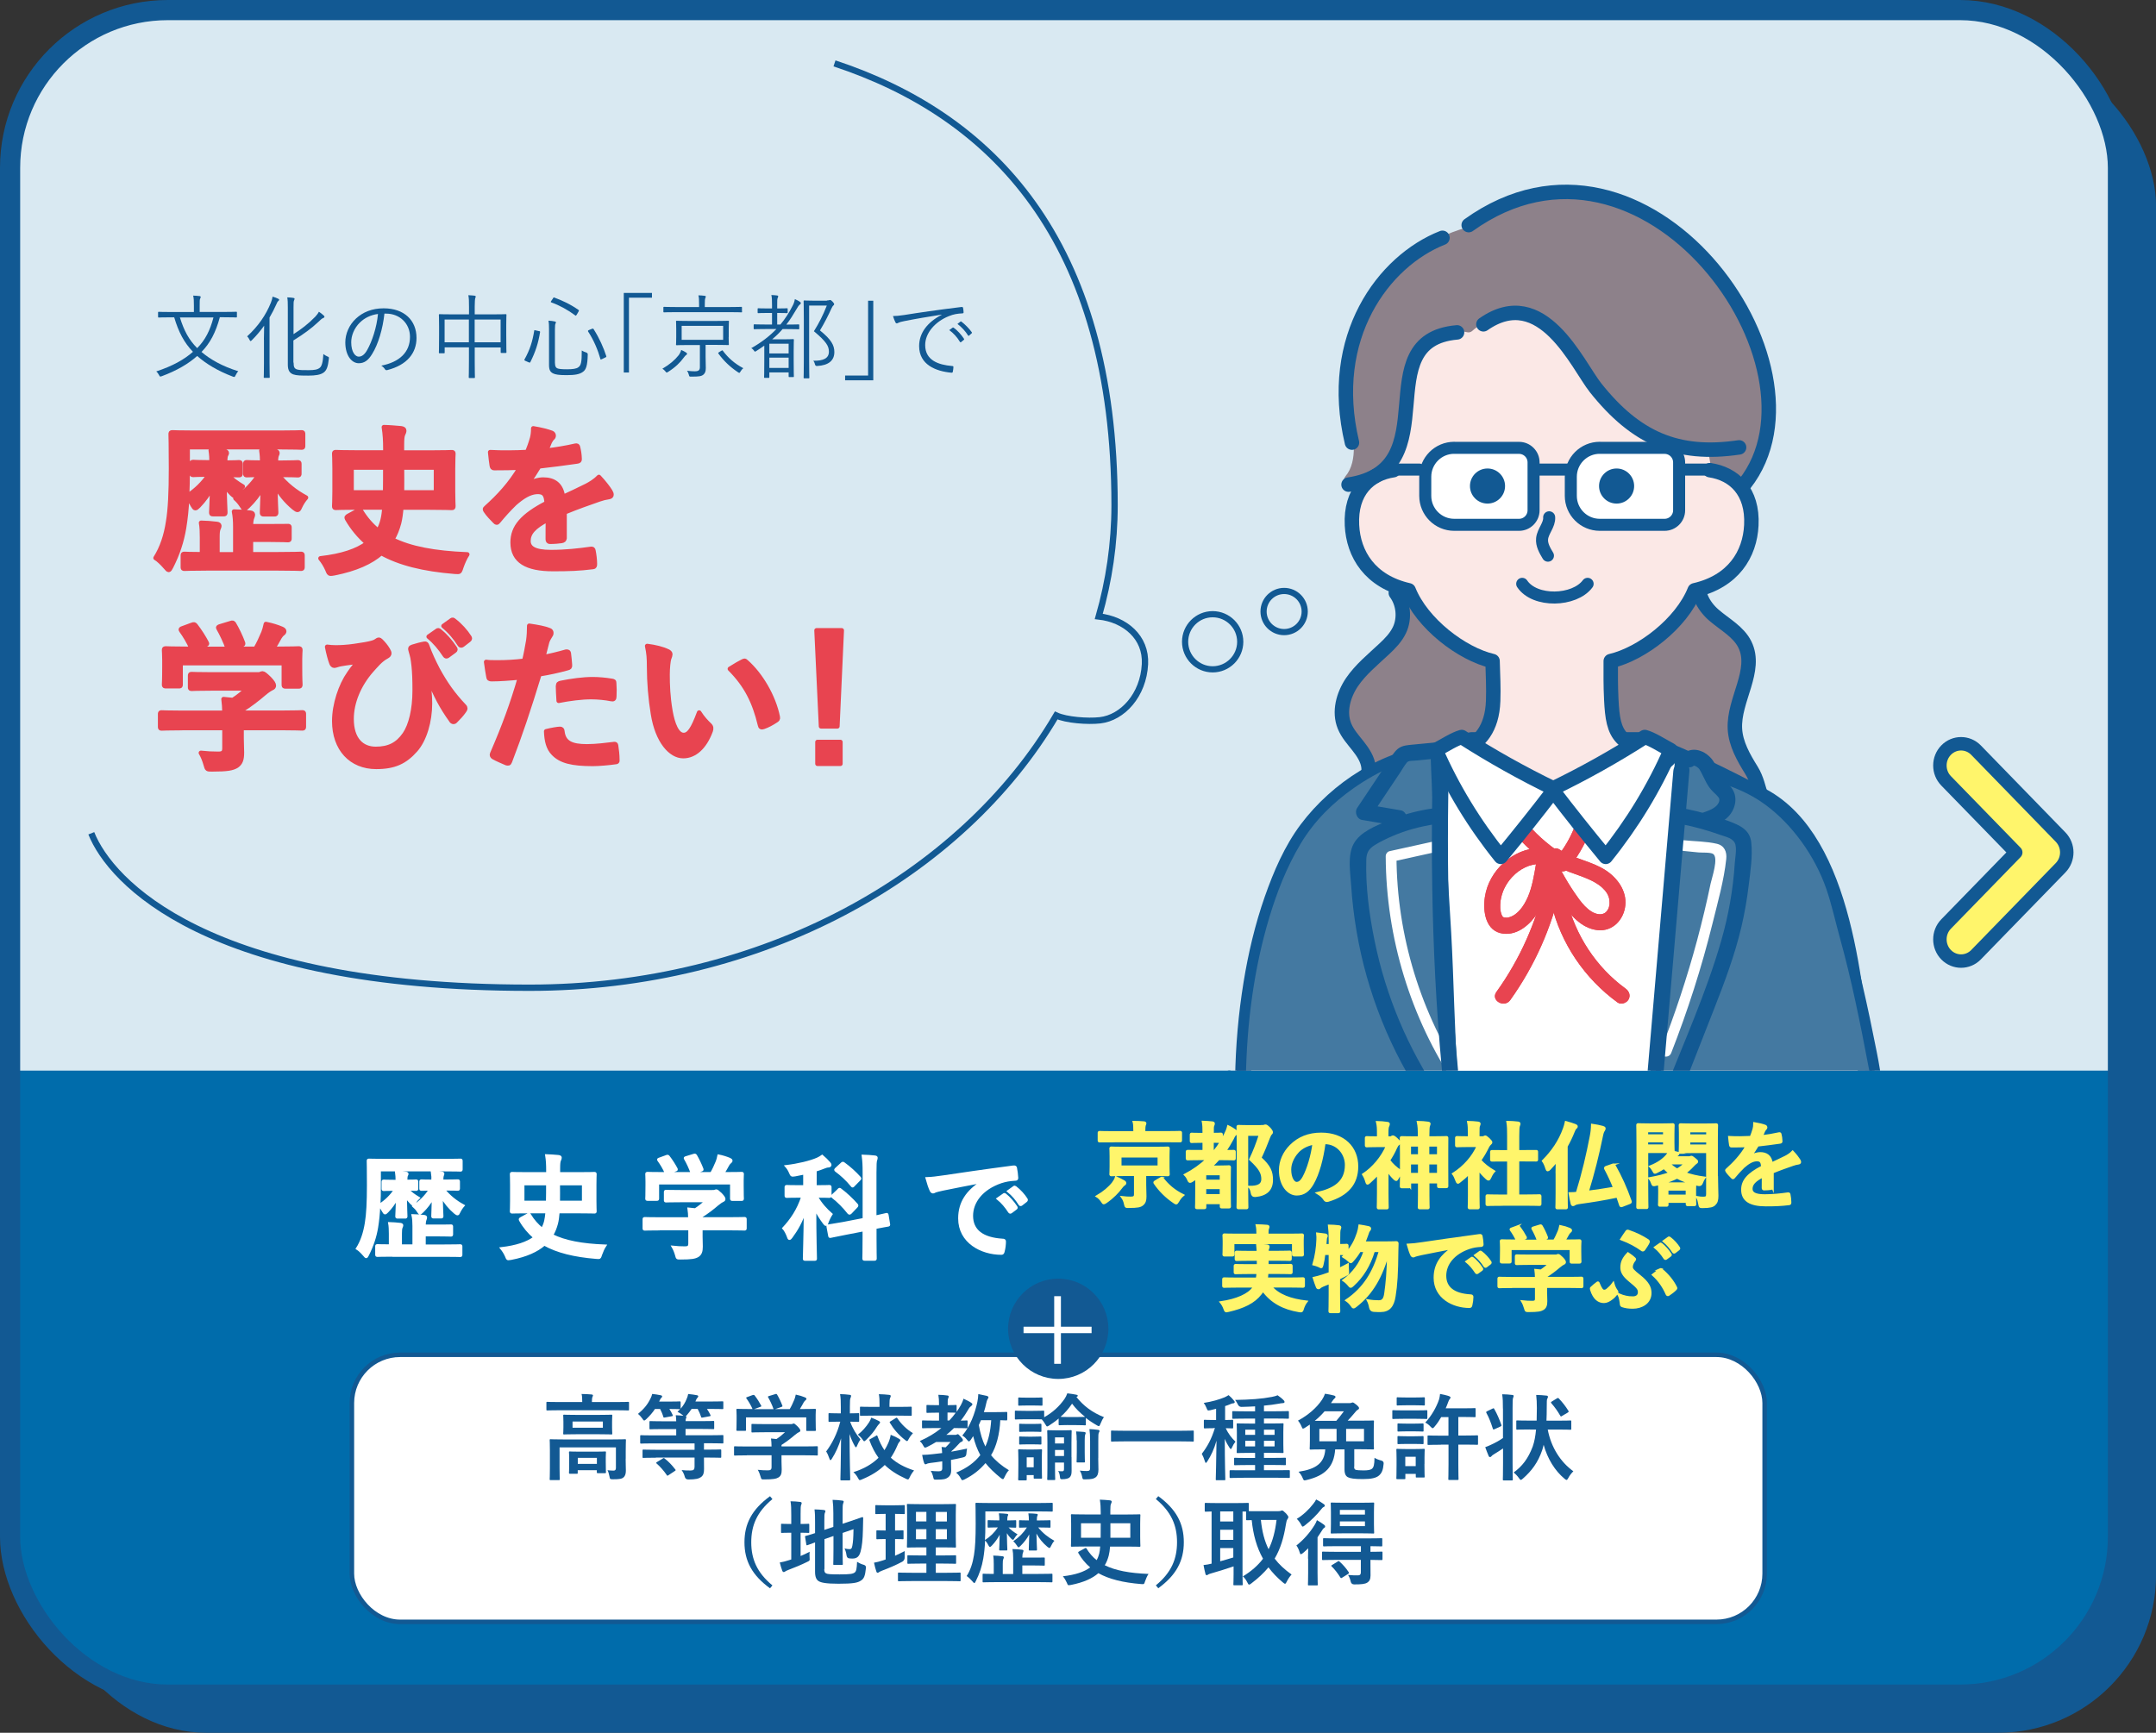
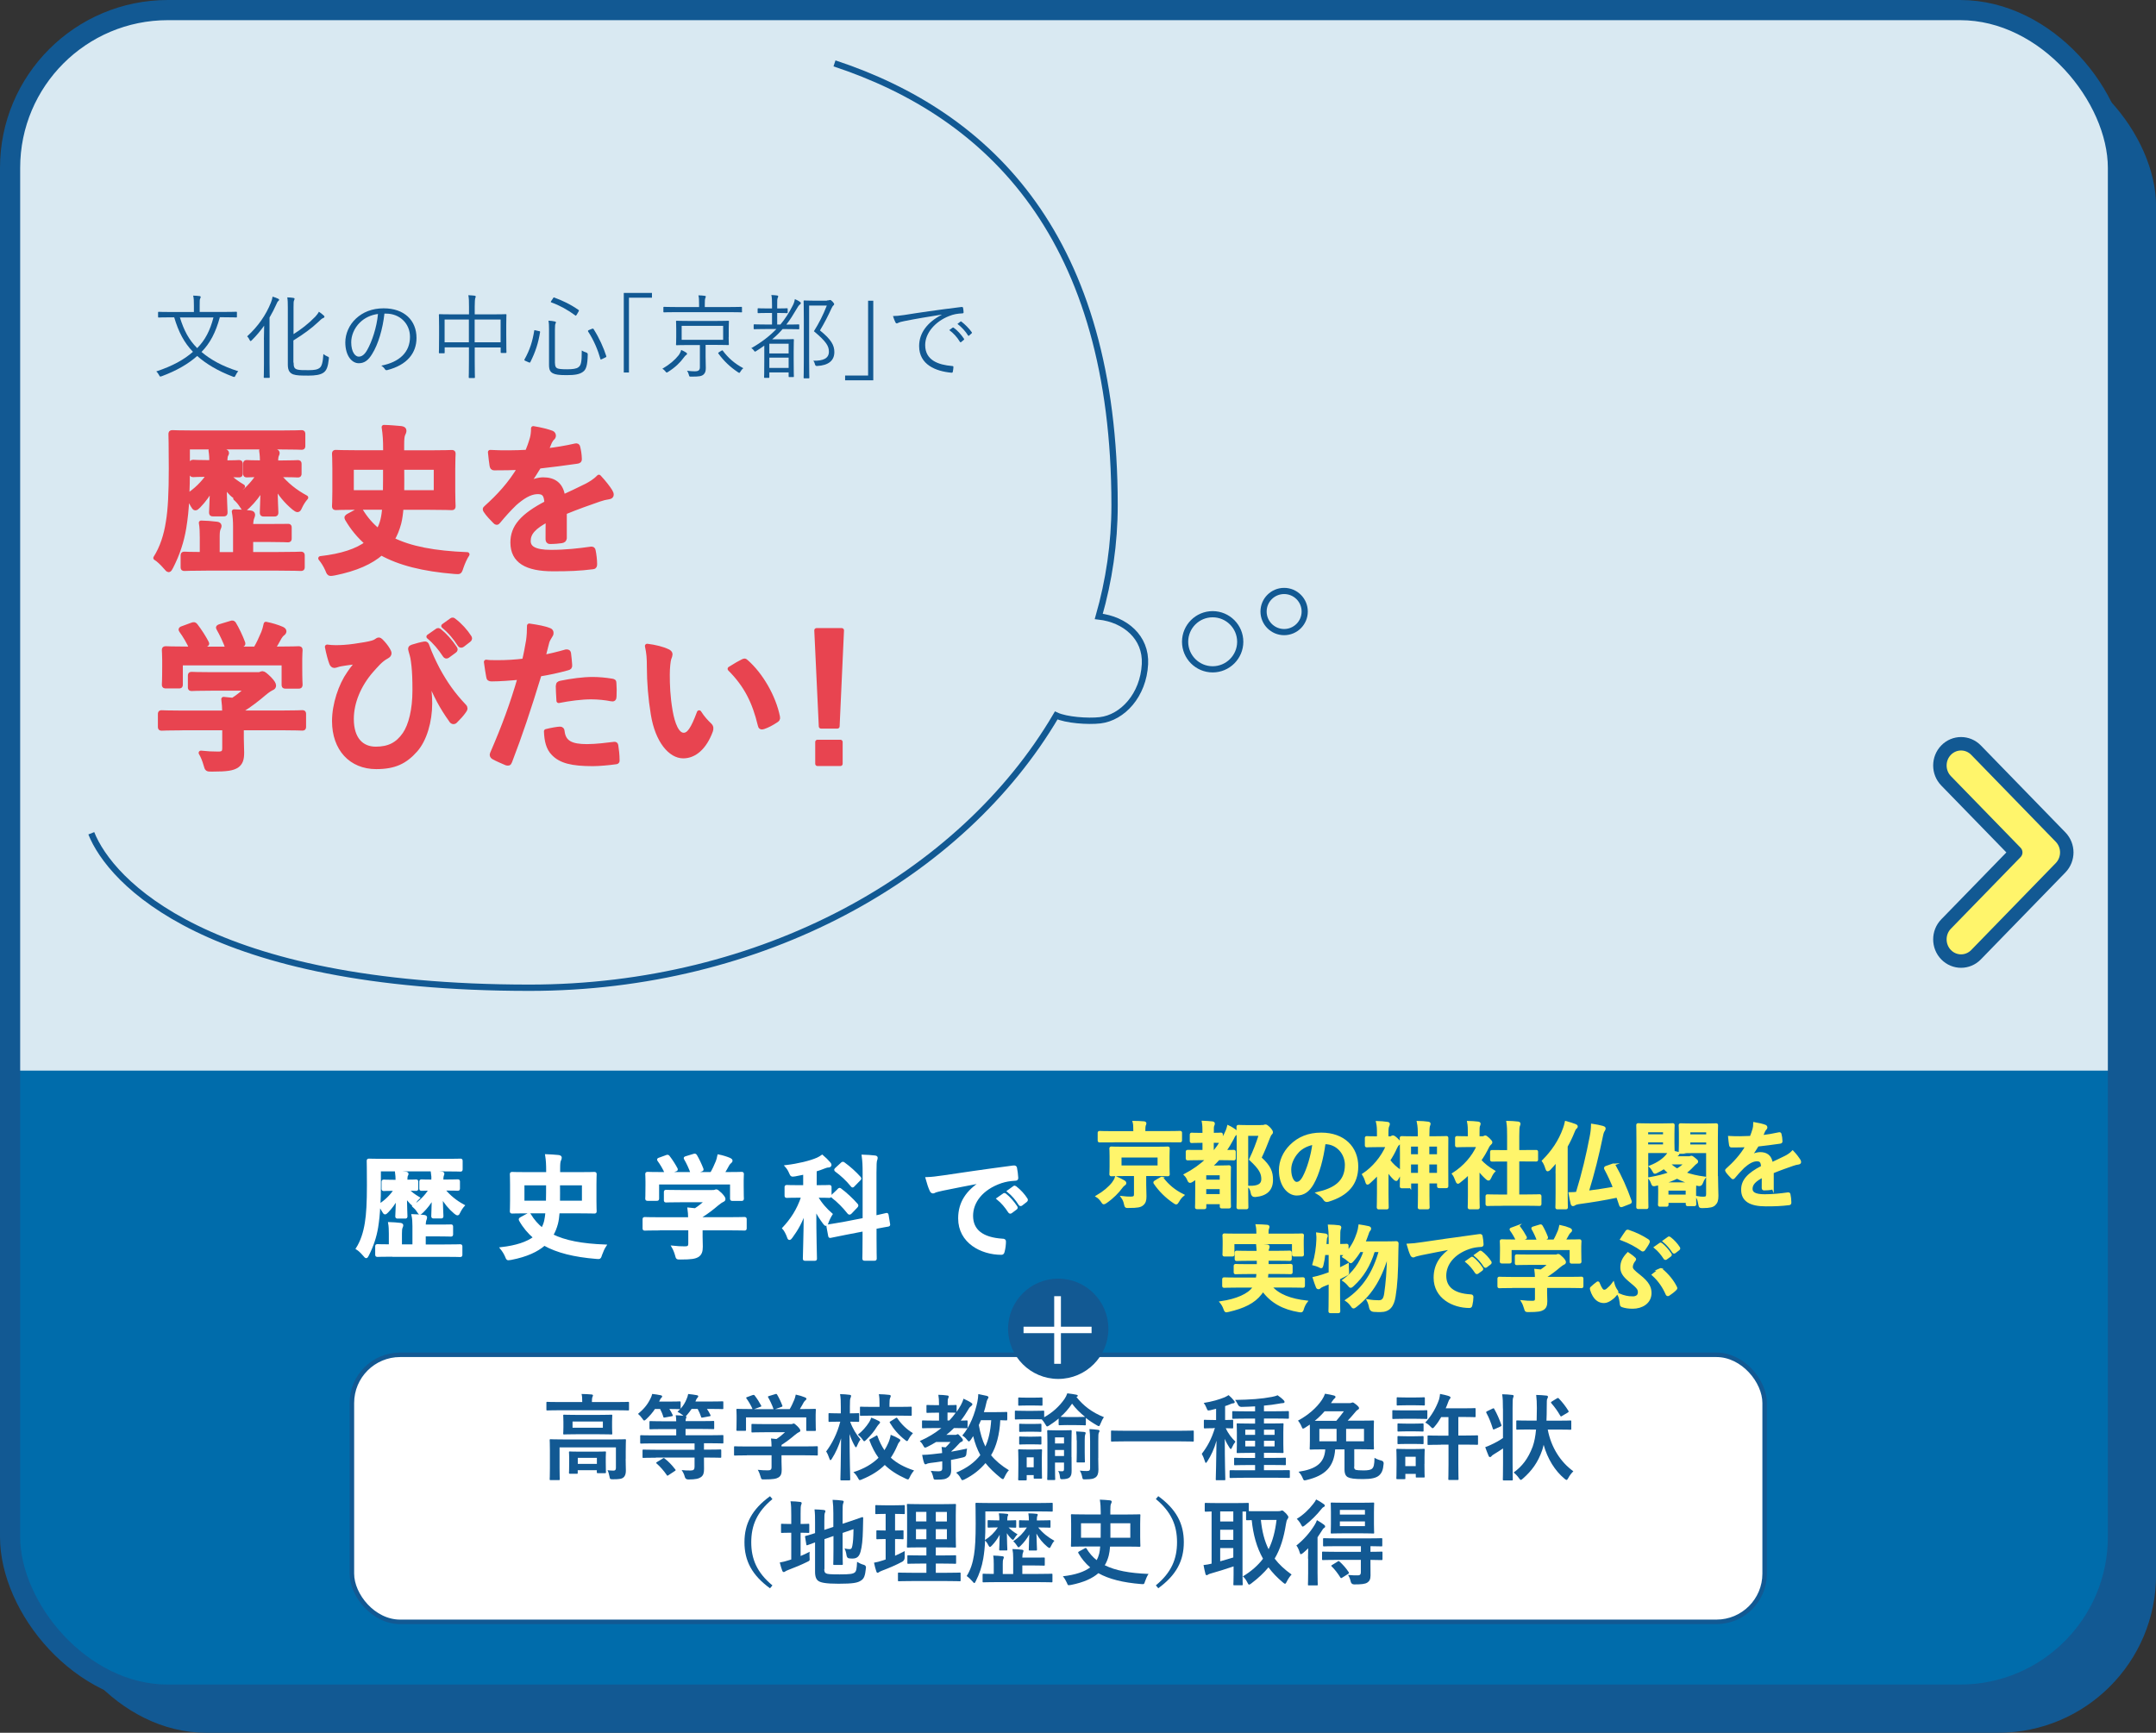
<svg xmlns="http://www.w3.org/2000/svg" id="_レイヤー_2" viewBox="0 0 320.68 257.79">
  <rect x="0" y="0" width="320.68" height="257.79" fill="#333333" stroke="none" />
  <defs>
    <style>.cls-1{stroke:#fff;stroke-width:.33px;}.cls-1,.cls-2,.cls-3,.cls-4,.cls-5{stroke-miterlimit:10;}.cls-1,.cls-6,.cls-7,.cls-8,.cls-9{fill:#fff;}.cls-2{stroke-width:3px;}.cls-2,.cls-10,.cls-3,.cls-11,.cls-12,.cls-13,.cls-5{fill:none;}.cls-2,.cls-6,.cls-14,.cls-3,.cls-15,.cls-7,.cls-8,.cls-11,.cls-12,.cls-13,.cls-5{stroke:#125993;}.cls-16{clip-path:url(#clippath);}.cls-10,.cls-17,.cls-18,.cls-19,.cls-20,.cls-9,.cls-21,.cls-22,.cls-23{stroke-width:0px;}.cls-6{stroke-width:.67px;}.cls-14{stroke-width:2px;}.cls-14,.cls-15,.cls-7,.cls-8,.cls-24,.cls-11,.cls-12,.cls-13{stroke-linecap:round;stroke-linejoin:round;}.cls-14,.cls-4{fill:#fff56b;}.cls-3{stroke-width:.94px;}.cls-15,.cls-8,.cls-11{stroke-width:2.15px;}.cls-15,.cls-20{fill:#8d818a;}.cls-7,.cls-12{stroke-width:1.79px;}.cls-4{stroke:#fff56b;stroke-width:.33px;}.cls-24{stroke:#e84450;stroke-width:.67px;}.cls-24,.cls-22{fill:#e84450;}.cls-13{stroke-width:1.79px;}.cls-5{stroke-width:.92px;}.cls-17{fill:#4479a1;}.cls-18{fill:#125993;}.cls-19{fill:#d9e9f2;}.cls-21{fill:#fbe8e6;}.cls-23{fill:#006cab;}</style>
    <clipPath id="clippath">
-       <rect class="cls-10" x="179.01" y="20.59" width="102.59" height="138.69" />
-     </clipPath>
+       </clipPath>
  </defs>
  <g id="TX">
    <rect class="cls-18" x="7.17" y="7.17" width="313.52" height="250.62" rx="23.47" ry="23.47" />
    <rect class="cls-19" x="1.5" y="1.5" width="313.52" height="250.62" rx="23.47" ry="23.47" />
    <path class="cls-23" d="m1.5,159.28h313.52v68.99c0,12.96-10.51,23.47-23.47,23.47H24.97c-12.96,0-23.47-10.51-23.47-23.47v-68.99Z" />
    <path class="cls-18" d="m32.69,47.23c-.6,2.22-1.46,3.86-2.72,5.13,1.34,1.14,3.12,2.14,5.47,2.87-.16.16-.3.41-.41.63-.08.16-.11.22-.19.22-.04,0-.11-.01-.21-.05-2.27-.86-4-1.92-5.3-3.07-1.33,1.18-3.04,2.18-5.27,3.01-.1.03-.16.05-.21.05-.08,0-.11-.05-.19-.21-.11-.21-.26-.42-.42-.55,2.49-.83,4.15-1.77,5.46-2.92-1.31-1.35-2.15-2.96-2.79-5.13h-.48c-1.3,0-1.74.03-1.81.03-.1,0-.11-.01-.11-.11v-.63c0-.1.01-.11.11-.11.07,0,.51.03,1.81.03h3.41v-.93c0-.7-.01-1.12-.11-1.51.34.01.66.03.96.07.1.01.16.07.16.12,0,.1-.04.16-.08.26-.07.14-.07.33-.07,1.04v.94h3.61c1.3,0,1.74-.03,1.81-.03.11,0,.12.01.12.11v.63c0,.1-.01.11-.12.11-.07,0-.51-.03-1.81-.03h-.63Zm-5.93,0c.59,1.9,1.31,3.31,2.57,4.56,1.19-1.2,1.92-2.63,2.42-4.56h-5Z" />
    <path class="cls-18" d="m39.25,50.53c0-.55.03-1.38.04-2.08-.55.77-1.15,1.49-1.82,2.15-.08.08-.15.14-.19.14-.07,0-.11-.05-.16-.18-.1-.22-.22-.38-.36-.52,1.62-1.48,2.79-3.16,3.53-5.01.14-.34.22-.66.25-.9.34.1.58.19.83.31.11.05.15.1.15.16s-.04.12-.12.18c-.1.07-.18.21-.31.52-.29.64-.62,1.3-1,1.94v6.75c0,1.44.03,2.05.03,2.12,0,.1-.01.11-.11.11h-.66c-.11,0-.12-.01-.12-.11,0-.07.03-.68.03-2.12v-3.46Zm4.42,3.41c0,.66.11.9.53,1.03.34.1.86.1,1.71.1s1.33-.08,1.67-.37c.27-.23.45-.79.52-2.03.16.14.37.26.6.36.25.1.23.11.21.36-.12,1.15-.33,1.72-.78,2.04-.47.34-1.25.45-2.25.45-1.09,0-1.79-.01-2.26-.18-.48-.18-.81-.53-.81-1.44v-8.49c0-.7-.01-1.11-.08-1.53.36.01.63.04.9.08.12.01.18.05.18.12,0,.1-.03.15-.07.25-.07.14-.08.33-.08,1.04v3.98c1.12-.7,2.22-1.55,3.24-2.6.19-.21.41-.48.53-.73.26.16.52.37.71.55.1.08.12.14.12.21,0,.08-.1.15-.21.19-.17.05-.38.26-.71.57-.99.94-2.18,1.81-3.7,2.75v3.29Z" />
    <path class="cls-18" d="m57.18,46.65c-.25,2.31-.94,4.59-1.81,5.98-.59,1-1.2,1.41-2.01,1.41-1.03,0-2-1.12-2-3.11,0-1.26.57-2.6,1.59-3.54,1.01-.94,2.38-1.52,4.11-1.52,3.07,0,4.89,1.79,4.89,4.41,0,2.23-1.38,4.02-4.35,4.78-.16.04-.26.01-.36-.15-.08-.14-.26-.34-.53-.51,2.71-.53,4.27-2,4.27-4.28,0-2.03-1.57-3.46-3.53-3.46h-.26Zm-3.63,1.31c-.92.9-1.31,2.03-1.31,2.96,0,1.49.62,2.14,1.11,2.14.47,0,.88-.3,1.27-1,.7-1.23,1.42-3.35,1.6-5.35-1.07.14-2.01.6-2.67,1.26Z" />
    <path class="cls-18" d="m75.3,49.84c0,2.15.03,2.48.03,2.56,0,.1-.01.11-.11.11h-.64c-.1,0-.11-.01-.11-.11v-.71h-3.86v1.98c0,1.66.03,2.4.03,2.46,0,.1-.01.11-.11.11h-.7c-.1,0-.11-.01-.11-.11,0-.07.03-.79.03-2.45v-2h-3.61v.77c0,.1-.01.11-.11.11h-.64c-.1,0-.11-.01-.11-.11,0-.08.03-.42.03-2.57v-1.29c0-1.29-.03-1.67-.03-1.74,0-.1.01-.11.11-.11.07,0,.56.03,1.93.03h2.44v-1.1c0-.89-.01-1.3-.1-1.75.34.01.67.04.94.07.08.01.16.07.16.12,0,.08-.03.15-.07.25-.04.12-.08.48-.08,1.25v1.16h2.68c1.38,0,1.86-.03,1.93-.03.1,0,.11.01.11.11,0,.07-.03.44-.03,1.55v1.44Zm-5.56-2.3h-3.61v3.38h3.61v-3.38Zm4.72,0h-3.86v3.38h3.86v-3.38Z" />
    <path class="cls-18" d="m80.15,49.25c.18.04.19.07.18.16-.27,1.66-.68,2.92-1.44,4.45-.05.1-.11.11-.26.04l-.44-.19c-.22-.1-.22-.15-.18-.23.81-1.45,1.2-2.71,1.45-4.28.01-.11.03-.1.25-.04l.44.1Zm2.4,4.79c0,.41.1.64.33.75.21.1.64.15,1.46.15s1.42-.08,1.68-.3c.38-.27.52-.66.51-2.5.18.12.4.22.66.3q.25.08.23.33c-.04,1.63-.25,2.24-.73,2.56-.49.36-1.19.48-2.4.48-1.14,0-1.68-.08-2.03-.26-.37-.19-.6-.45-.6-1.25v-5.34c0-.49-.01-.86-.08-1.25.33.01.66.05.92.11.14.03.19.08.19.14,0,.07-.03.11-.07.19-.05.11-.08.34-.08.89v5Zm-.31-9.65c.1-.15.11-.16.21-.12,1.22.45,2.4,1,3.61,1.85.08.05.08.08-.01.23l-.25.44c-.12.19-.14.21-.23.14-1.11-.83-2.38-1.52-3.57-1.94-.1-.04-.1-.07,0-.23l.25-.36Zm5.79,4.53c.15-.05.19-.05.26.04.86,1.35,1.48,2.76,1.88,4,.04.11.03.15-.15.23l-.45.22c-.21.1-.23.11-.26.01-.37-1.31-.97-2.78-1.83-4.09-.05-.08-.04-.16.1-.22l.46-.19Z" />
    <path class="cls-18" d="m96.97,43.58v.71h-3.42v11.13h-.77v-11.84h4.19Z" />
    <path class="cls-18" d="m102.07,52.81c-.11.07-.19.15-.36.38-.53.74-1.27,1.46-2.31,2.12-.11.07-.18.11-.23.11-.07,0-.11-.05-.21-.18-.12-.16-.29-.3-.44-.38,1.08-.63,1.86-1.3,2.42-2.01.16-.21.33-.55.38-.79.26.11.56.27.75.4.08.05.12.11.12.18,0,.08-.07.14-.14.18Zm8.31-6.45c0,.1-.01.11-.11.11-.07,0-.51-.03-1.81-.03h-7.86c-1.31,0-1.74.03-1.82.03-.1,0-.11-.01-.11-.11v-.6c0-.1.01-.11.11-.11.08,0,.51.03,1.82.03h3.38v-.36c0-.7-.01-1.05-.1-1.38.34,0,.63.03.94.07.1.01.16.05.16.11,0,.08-.04.16-.08.26-.05.14-.07.34-.07.94v.36h3.61c1.3,0,1.74-.03,1.81-.03.1,0,.11.01.11.11v.6Zm-2,3.79c0,.75.03,1,.03,1.08,0,.1-.01.11-.11.11-.08,0-.55-.03-1.89-.03h-1.46v1.77c0,.62.03,1.2.03,1.67,0,.49-.1.77-.36.99-.29.23-.63.3-1.82.29-.26,0-.27.01-.34-.27-.05-.23-.14-.41-.27-.6.48.05.77.08,1.14.08.6,0,.77-.19.77-.63v-3.28h-1.55c-1.33,0-1.81.03-1.88.03-.11,0-.12-.01-.12-.11,0-.08.03-.33.03-1.08v-1.26c0-.77-.03-1.01-.03-1.08,0-.1.01-.11.12-.11.07,0,.55.03,1.88.03h3.87c1.34,0,1.81-.03,1.89-.03.1,0,.11.01.11.11,0,.07-.03.31-.03,1.08v1.26Zm-.82-1.67h-6.17v2.08h6.17v-2.08Zm-.27,3.71c.15-.1.18-.08.23,0,.78,1.04,1.72,1.89,3.04,2.59-.18.14-.27.25-.41.48-.08.15-.12.21-.19.21-.04,0-.11-.03-.21-.1-1.15-.77-2.07-1.64-2.89-2.76-.07-.1-.04-.12.08-.21l.34-.21Z" />
    <path class="cls-18" d="m116.07,48.29c.71-.85,1.3-1.77,1.79-2.74.17-.3.29-.6.37-1.05.27.12.58.27.75.41.1.07.14.12.14.18,0,.08-.05.14-.12.19-.21.16-.33.37-.51.68-.48.82-.96,1.6-1.53,2.33h.03c1.3,0,1.71-.03,1.78-.03.1,0,.11.01.11.11v.51c0,.1-.01.11-.11.11-.07,0-.48-.03-1.78-.03h-.59c-.45.52-.96,1.03-1.55,1.52h1.83c.85,0,1.2-.03,1.29-.03.1,0,.11.01.11.11,0,.08-.03.42-.03,1.72v1.29c0,2.01.03,2.34.03,2.42,0,.1-.01.11-.11.11h-.56c-.1,0-.11-.01-.11-.11v-.59h-2.87v.71c0,.1-.01.11-.11.11h-.56c-.1,0-.11-.01-.11-.11,0-.07.03-.47.03-2.46v-2.23c-.38.27-.78.55-1.22.82-.07.04-.12.07-.16.07-.05,0-.1-.05-.18-.18s-.21-.25-.38-.33c1.52-.86,2.74-1.81,3.74-2.85h-1.48c-1.3,0-1.72.03-1.79.03-.1,0-.11-.01-.11-.11v-.51c0-.1.01-.11.11-.11.07,0,.49.03,1.79.03h.83v-1.72h-.63c-1.01,0-1.33.03-1.4.03-.1,0-.11-.01-.11-.1v-.52c0-.1.01-.11.11-.11.07,0,.38.03,1.4.03h.63v-.44c0-.81-.01-1.18-.1-1.56.33.01.6.04.86.07.1.01.16.07.16.12,0,.1-.04.16-.08.26-.07.15-.07.37-.07,1.1v.45h.12c.94,0,1.26-.03,1.33-.03.1,0,.11.01.11.11v.52c0,.08-.01.1-.11.1-.07,0-.38-.03-1.33-.03h-.12v1.72h.46Zm1.23,2.85h-2.87v1.44h2.87v-1.44Zm0,2.07h-2.87v1.53h2.87v-1.53Zm5.69-8.51c.18,0,.29-.03.33-.04s.1-.03.15-.03c.08,0,.16.04.37.25.19.21.23.3.23.37,0,.08-.03.14-.1.18-.08.06-.16.16-.29.44-.51,1.12-1.08,2.23-1.72,3.29,1.7,1.37,2.14,2.22,2.14,3.22,0,1.26-.86,1.98-2.56,2.07q-.26.03-.33-.26c-.05-.23-.14-.41-.25-.52,1.53.03,2.33-.37,2.33-1.35,0-.83-.37-1.48-2.23-3.04.75-1.19,1.37-2.41,1.92-3.82h-2.63v7.97c0,1.86.03,2.7.03,2.76,0,.08-.01.1-.11.1h-.63c-.1,0-.11-.01-.11-.1s.03-.85.03-2.75v-5.87c0-1.9-.03-2.68-.03-2.76,0-.1.01-.11.11-.11.08,0,.41.03,1.22.03h2.13Z" />
    <path class="cls-18" d="m125.7,56.58v-.71h3.42v-11.13h.77v11.84h-4.19Z" />
    <path class="cls-18" d="m140.03,46.81c-2.05.33-3.83.62-5.56.97-.49.1-.66.15-.82.23-.1.04-.18.1-.26.1s-.15-.05-.19-.12c-.14-.27-.26-.6-.38-.97.49,0,.85-.04,1.7-.16,2.04-.33,4.82-.74,8.49-1.19.14-.01.21.03.23.11.04.18.08.51.08.68,0,.12-.04.15-.18.16-.74.04-1.29.12-2,.41-2,.79-3.53,2.48-3.53,4.31,0,2.27,1.98,2.94,3.98,3.11.18.01.22.04.22.15,0,.15-.04.47-.08.66-.03.15-.07.21-.22.19-2.31-.21-4.8-1.19-4.8-3.96,0-1.93,1.19-3.52,3.34-4.65v-.03Zm1.67,1.93s.08-.03.14.01c.55.38,1.15,1.05,1.55,1.66.04.05.03.11-.03.15l-.4.33c-.07.05-.14.04-.18-.03-.4-.67-.97-1.31-1.59-1.75l.51-.37Zm1.14-.89c.05-.04.1-.05.15-.01.55.42,1.16,1.03,1.56,1.6.04.07.03.11-.04.16l-.37.33c-.05.05-.11.05-.16-.03-.34-.56-.93-1.23-1.57-1.71l.44-.34Z" />
    <path class="cls-24" d="m31.47,68.67c0-.5-.02-1.01-.12-1.66.72.02,1.42.07,2.04.14.22.02.34.1.34.24s-.1.24-.14.36c-.05.12-.1.38-.1.89v.19c1.42,0,1.87-.05,2.02-.05.24,0,.26.02.26.26v1.39c0,.24-.02.26-.26.26-.14,0-.53-.02-1.7-.05.7.7,1.37,1.2,2.3,1.75-.26.24-.58.62-.77.96-.17.31-.26.43-.41.43-.12,0-.24-.1-.46-.31-.43-.43-.77-.86-1.08-1.37.02,2.33.12,3.79.12,4.1,0,.26-.02.29-.26.29h-1.56c-.24,0-.26-.02-.26-.29,0-.31.1-1.68.12-3.72-.53,1.01-1.2,1.94-1.99,2.76-.24.24-.38.36-.5.36-.14,0-.24-.17-.41-.46-.26-.53-.58-.96-.82-1.2-.07,1.8-.24,3.26-.46,4.61-.34,2.04-.96,3.89-1.92,5.78-.17.31-.24.46-.36.46-.1,0-.24-.14-.46-.41-.46-.53-1.06-1.13-1.49-1.37.96-1.51,1.56-3.34,1.87-5.38.31-1.85.43-4.37.43-7.92s-.05-4.94-.05-5.09c0-.26.02-.29.29-.29.14,0,.94.05,3.22.05h12.75c2.26,0,3.05-.05,3.19-.05.22,0,.24.02.24.29v1.7c0,.24-.02.26-.24.26-.14,0-.96-.05-3.22-.05h-13.71v3.19c0,1.56-.02,2.9-.1,4.1,1.34-.86,2.42-1.92,3.29-3.22h-.17c-1.54,0-1.99.05-2.14.05-.26,0-.29-.02-.29-.26v-1.39c0-.24.02-.26.29-.26.14,0,.6.05,2.14.05h.53v-.17Zm-.82,15.89c-2.26,0-3.05.05-3.19.05-.24,0-.26-.02-.26-.26v-1.68c0-.24.02-.26.26-.26.12,0,.82.05,2.59.05v-2.47c0-.79-.02-1.58-.14-2.21.89.02,1.46.07,2.33.17.24.02.38.14.38.26,0,.17-.07.29-.14.46-.12.29-.14.67-.14,1.3v2.5h2.66v-4.08c0-.89-.05-1.58-.19-2.28.91.02,1.61.07,2.42.17.24.02.38.14.38.26,0,.19-.07.34-.12.48-.1.24-.17.62-.17,1.27h2.83c1.97,0,2.5-.02,2.64-.02.24,0,.26,0,.26.24v1.58c0,.24-.02.26-.26.26-.14,0-.67-.05-2.64-.05h-2.83v2.16h4.1c2.35,0,3.17-.05,3.31-.05.24,0,.26.02.26.26v1.68c0,.24-.02.26-.26.26-.14,0-.96-.05-3.31-.05h-10.78Zm8.35-15.91c0-.43-.02-.96-.12-1.61.77,0,1.42.05,2.09.12.22.02.29.1.29.24s-.07.22-.12.36c-.05.14-.1.34-.1.86v.22h.82c1.7,0,2.23-.05,2.4-.05.24,0,.26.02.26.26v1.39c0,.24-.02.26-.26.26-.17,0-.7-.05-2.4-.05h-.48c1.2,1.46,2.5,2.5,4.13,3.38-.34.38-.65.86-.91,1.42-.12.29-.22.41-.34.41s-.29-.1-.55-.31c-1.18-.98-2.09-2.11-2.78-3.36.05,2.28.14,3.72.14,4.03,0,.26-.02.29-.29.29h-1.54c-.24,0-.26-.02-.26-.29,0-.31.07-1.68.12-3.82-.58,1.1-1.37,2.09-2.21,2.9-.26.24-.41.38-.53.38s-.24-.17-.43-.48c-.29-.46-.58-.77-.91-1.06,1.56-1.06,2.54-2.11,3.48-3.5-1.2.02-1.63.05-1.75.05-.24,0-.26-.02-.26-.26v-1.39c0-.24.02-.26.26-.26.14,0,.65.05,2.26.05v-.19Z" />
    <path class="cls-24" d="m59.69,75.49c-.07.86-.17,1.68-.34,2.33-.24.89-.55,1.7-1.01,2.45,2.69,1.34,6.26,2.02,11.16,2.21-.34.5-.65,1.22-.89,1.9-.17.53-.22.7-.5.7-.12,0-.17,0-.48-.02-4.68-.38-8.21-1.27-10.92-2.78-1.51,1.32-3.72,2.35-6.98,3-.24.05-.46.07-.55.07-.24,0-.29-.12-.48-.6-.29-.65-.62-1.18-1.03-1.68,3.19-.36,5.45-1.13,6.96-2.26-1.18-1.01-2.18-2.21-3-3.62-.12-.24-.07-.29.22-.46l1.42-.77c.26-.14.31-.14.43.07.7,1.15,1.56,2.14,2.57,2.95.29-.5.5-1.03.65-1.63.12-.5.22-1.15.26-1.85h-3.89c-2.35,0-3.17.05-3.31.05-.24,0-.26-.02-.26-.29,0-.14.05-.77.05-2.16v-3.41c0-1.39-.05-2.02-.05-2.16,0-.24.02-.26.26-.26.14,0,.96.05,3.31.05h4.03v-.6c0-1.15-.05-2.09-.22-3.17.94.02,1.68.1,2.54.17.34.05.48.14.48.34s-.07.34-.17.55c-.12.26-.17.67-.17,1.66v1.06h4.1c2.33,0,3.14-.05,3.29-.05.24,0,.26.02.26.26,0,.14-.05.77-.05,2.16v3.41c0,1.39.05,2.02.05,2.16,0,.26-.02.29-.26.29-.14,0-.96-.05-3.29-.05h-4.2Zm-2.4-2.23c.02-1.22.02-2.52.02-3.7h-5.02v3.7h4.99Zm7.56-3.7h-5.06c0,1.22.02,2.5,0,3.7h5.06v-3.7Z" />
    <path class="cls-24" d="m83.96,80.05c0,.26-.14.38-.46.43-.31.05-1.03.12-1.71.12-.22,0-.31-.14-.31-.38,0-.86,0-2.06.02-2.93-2.14,1.1-2.9,2.04-2.9,3.19,0,1.01.82,1.66,3.34,1.66,2.21,0,4.13-.22,5.98-.48.22-.02.31.05.34.26.12.55.22,1.39.22,1.97.02.29-.07.46-.26.46-2.06.26-3.62.31-5.95.31-3.94,0-6.02-1.18-6.02-3.96,0-2.3,1.44-3.98,5.06-5.86-.07-1.22-.36-1.7-1.44-1.66-1.13.05-2.21.77-3.31,1.73-1.03,1.01-1.63,1.7-2.4,2.62-.12.14-.19.22-.29.22-.07,0-.17-.07-.26-.17-.34-.34-1.06-1.08-1.37-1.58-.07-.1-.1-.17-.1-.22,0-.1.05-.17.17-.26,1.85-1.66,3.62-3.55,5.02-5.95-1.13.05-2.42.07-3.84.07-.22,0-.29-.12-.34-.38-.07-.38-.17-1.27-.24-1.99,1.82.1,3.7.07,5.52-.02.26-.65.48-1.22.72-2.06.1-.41.17-.82.17-1.46,1.06.17,2.11.43,2.74.67.19.07.29.24.29.41,0,.12-.05.26-.17.36-.14.12-.29.34-.41.58-.14.34-.26.65-.55,1.3,1.46-.17,2.93-.41,4.37-.74.26-.05.34.02.38.24.12.48.22,1.03.24,1.73.02.24-.07.34-.41.38-1.8.26-3.86.53-5.62.72-.55.89-1.08,1.78-1.8,2.66l.02.05c.77-.5,1.75-.74,2.4-.74,1.58,0,2.69.72,2.93,2.59.94-.43,2.3-1.06,3.53-1.68.46-.24,1.22-.67,1.82-1.3.79.84,1.42,1.68,1.68,2.11.14.22.19.38.19.53,0,.19-.12.29-.36.34-.5.07-.98.19-1.46.36-1.56.55-3.12,1.08-5.16,1.92v3.86Z" />
    <path class="cls-24" d="m27.08,108.32c-2.14,0-2.86.05-3,.05-.24,0-.26-.02-.26-.26v-1.85c0-.24.02-.26.26-.26.14,0,.86.05,3,.05h6.31c-.02-.77-.05-1.39-.14-2.04l1.39.14c.82-.53,1.46-1.06,2.18-1.73h-5.18c-2.21,0-2.98.05-3.1.05-.24,0-.26-.02-.26-.24v-1.68c0-.24.02-.26.26-.26.12,0,.89.05,3.1.05h6.5c.34,0,.48,0,.58-.05.12-.05.19-.1.31-.1.19,0,.43.19,1.03.77.48.5.67.82.67,1.03,0,.19-.1.31-.29.38-.24.12-.58.31-1.15.79-.98.84-2.06,1.68-3.36,2.5v.38h6c2.14,0,2.86-.05,3-.05.24,0,.26.02.26.26v1.85c0,.24-.02.26-.26.26-.14,0-.86-.05-3-.05h-6v1.56c0,.58.05,1.46.05,2.09,0,1.03-.19,1.56-.77,1.97-.62.38-1.37.53-3.67.53-.74,0-.74.02-.94-.7-.17-.62-.43-1.27-.72-1.75.96.1,1.63.14,2.57.14.67,0,.94-.17.94-.84v-3h-6.31Zm1.49-15.36c.31-.12.38-.07.53.12.6.77,1.25,1.8,1.61,2.5.12.24.12.26-.22.38l-1.58.58h4.99c-.36-1.06-.94-2.26-1.37-3-.14-.24-.07-.26.22-.36l1.58-.48c.29-.1.36-.05.48.14.41.67,1.01,1.92,1.32,2.78.07.22.07.24-.26.36l-1.56.55h3.7c.46-.77.79-1.51,1.18-2.42.12-.31.24-.7.36-1.27.86.17,1.71.43,2.38.72.22.1.34.22.34.36s-.1.26-.24.36c-.14.1-.34.34-.46.55-.34.62-.62,1.13-.98,1.7h.62c2.23,0,3.02-.05,3.17-.05.26,0,.29.02.29.26,0,.14-.05.6-.05,1.3v1.1c0,2.16.05,2.54.05,2.69,0,.26-.02.29-.29.29h-1.9c-.24,0-.26-.02-.26-.29v-3.17h-15.36v3.17c0,.24-.02.26-.26.26h-1.9c-.26,0-.29-.02-.29-.26,0-.17.05-.55.05-2.71v-.89c0-.89-.05-1.32-.05-1.49,0-.24.02-.26.29-.26.14,0,.94.05,3.17.05h.65c-.41-.98-1.06-2.04-1.54-2.69-.14-.22-.12-.26.17-.36l1.44-.53Z" />
    <path class="cls-24" d="m63.61,100.98c.24,1.51.34,2.62.34,3.67,0,2.66-.79,5.4-2.16,6.94-1.54,1.73-3.1,2.5-5.83,2.5-3.74,0-6.24-2.66-6.24-6.82,0-2.47.96-5.33,2.21-7.1.53-.79.98-1.32,1.44-1.75-.79.12-1.63.19-2.69.38-.41.07-.77.24-.96.24s-.34-.17-.41-.36c-.19-.48-.46-1.46-.65-2.45.82.12,1.66.1,2.47.05,1.06-.07,1.99-.22,3.14-.41.96-.17,1.44-.31,1.68-.5.17-.12.29-.19.38-.19.12,0,.22.07.34.19.41.41.74.82,1.01,1.27.14.24.22.41.22.55,0,.19-.12.34-.38.48-.94.5-1.58,1.32-2.28,2.09-1.87,2.14-2.95,4.75-2.95,7.2,0,3.07,1.54,4.46,3.6,4.46,1.94,0,3.24-.65,4.3-2.18.91-1.32,1.49-3.67,1.49-6.53,0-1.73-.05-2.69-.14-3.6-.05-.5-.12-.96-.17-1.25-.07-.29-.14-.6-.26-.98-.12-.41-.12-.53.24-.65.53-.17,1.22-.36,1.8-.46.19-.05.31.1.36.26.5,1.39.98,2.38,1.61,3.6,1.13,2.06,2.23,3.65,3.94,5.45.1.1.14.22.14.31,0,.12-.07.24-.17.38-.38.55-.79.98-1.32,1.51-.1.1-.19.12-.26.12-.14,0-.29-.1-.38-.29-1.34-1.87-2.3-3.65-3.31-6.19l-.12.05Zm1.42-7.15c.12-.1.22-.07.36.05.74.58,1.61,1.54,2.28,2.57.1.14.1.26-.07.38l-1.01.74c-.17.12-.29.1-.41-.07-.72-1.1-1.49-2.02-2.42-2.78l1.27-.89Zm2.14-1.56c.14-.1.22-.07.36.05.89.67,1.75,1.63,2.28,2.47.1.14.12.29-.07.43l-.96.74c-.19.14-.31.07-.41-.07-.65-1.03-1.42-1.94-2.4-2.76l1.2-.86Z" />
    <path class="cls-24" d="m84.22,96.97c.26-.07.36.05.38.24.07.53.14,1.22.17,1.73.02.31-.05.38-.36.46-1.49.41-2.71.67-4.18.91-1.63,5.33-2.86,9-4.39,12.98-.12.34-.26.31-.53.24-.24-.1-1.42-.6-1.92-.89-.19-.12-.26-.31-.19-.48,1.82-4.2,2.98-7.37,4.15-11.38-1.39.14-3.07.26-4.2.26-.36,0-.46-.07-.5-.38-.1-.5-.22-1.32-.34-2.18.5.07.79.07,1.78.07,1.2,0,2.5-.07,3.89-.24.24-.96.43-2.02.6-3,.1-.72.14-1.44.14-2.21,1.27.19,2.26.36,3.02.67.19.07.26.24.26.38,0,.1,0,.22-.12.38-.19.34-.38.58-.5.96-.24.86-.41,1.68-.58,2.28.94-.17,2.23-.48,3.41-.82Zm-.94,11.47c.24,0,.34.1.36.34.19,1.75,1.37,2.26,3.67,2.26,1.34,0,3.07-.22,4.03-.34.19-.02.26.02.29.22.1.62.19,1.44.19,2.09.02.29,0,.36-.38.38-.82.12-2.38.26-3.26.26-3.14,0-4.78-.43-5.86-1.56-.77-.77-1.03-1.9-1.08-3.29.74-.19,1.73-.36,2.04-.36Zm-.26-6.36c0-.34.07-.41.43-.48,1.51-.31,3.29-.55,4.68-.55.94,0,1.97.1,2.81.24.34.05.41.07.41.36.05.6.05,1.27.02,1.92,0,.41-.12.5-.46.43-.84-.17-1.94-.29-2.98-.29-1.44,0-3.26.24-4.83.55-.05-.84-.1-1.7-.1-2.18Z" />
    <path class="cls-24" d="m99.32,96.9c.22.1.38.26.38.43,0,.14-.07.38-.19.67-.1.29-.22,1.32-.22,2.35,0,1.54.05,3.26.43,5.47.34,1.9.96,3.53,1.97,3.53.77,0,1.37-.84,2.3-3.34.53.84,1.06,1.39,1.54,1.85.29.26.29.55.17.89-.91,2.45-2.4,3.74-4.08,3.74-1.87,0-3.84-2.21-4.49-6.26-.38-2.28-.58-4.78-.58-6.98,0-1.32-.05-2.04-.29-3.14,1.15.14,2.33.43,3.05.79Zm11.14,1.51c.1-.05.19-.1.26-.1.1,0,.17.05.26.14,2.18,1.9,4.1,5.21,4.7,8.21.07.31-.07.41-.26.53-.62.41-1.22.74-1.87.96-.29.1-.46.02-.5-.26-.82-3.43-2.04-5.93-4.49-8.38.91-.58,1.51-.91,1.9-1.1Z" />
    <path class="cls-24" d="m124.54,108.06h-2.42l-.67-14.28h3.75l-.65,14.28Zm.46,2.33v3.24h-3.41v-3.24h3.41Z" />
    <path class="cls-3" d="m13.58,123.97c2.83,7.12,17.13,22.98,65.19,22.98,34.46,0,64.24-16.53,78.33-40.51,1.47.69,4.71.93,6.52.72,3.34-.38,6.45-3.74,6.68-8.36.2-3.99-2.95-6.65-6.87-7.09,1.52-5.32,2.35-10.85,2.35-16.55,0-39.65-18.42-58.05-41.66-65.73" />
    <path class="cls-5" d="m180.37,91.38c-2.27,0-4.1,1.84-4.1,4.1s1.84,4.1,4.1,4.1,4.1-1.84,4.1-4.1-1.84-4.1-4.1-4.1Z" />
    <path class="cls-5" d="m191,87.92c-1.69,0-3.06,1.37-3.06,3.06s1.37,3.06,3.06,3.06,3.06-1.37,3.06-3.06-1.37-3.06-3.06-3.06Z" />
    <path class="cls-1" d="m59,175.55c0-.36-.02-.71-.08-1.17.51.02,1,.05,1.44.1.15.02.24.07.24.17s-.07.17-.1.25c-.03.08-.07.27-.07.63v.14c1,0,1.33-.03,1.43-.03.17,0,.19.02.19.19v.99c0,.17-.02.19-.19.19-.1,0-.37-.02-1.21-.03.49.49.97.85,1.63,1.24-.19.17-.41.44-.54.68-.12.22-.19.31-.29.31-.08,0-.17-.07-.32-.22-.31-.31-.54-.61-.77-.97.02,1.65.08,2.69.08,2.91,0,.19-.02.2-.19.2h-1.1c-.17,0-.19-.02-.19-.2,0-.22.07-1.19.08-2.63-.37.71-.85,1.38-1.41,1.95-.17.17-.27.26-.36.26-.1,0-.17-.12-.29-.32-.19-.37-.41-.68-.58-.85-.05,1.27-.17,2.31-.32,3.26-.24,1.44-.68,2.75-1.36,4.1-.12.22-.17.32-.25.32-.07,0-.17-.1-.32-.29-.32-.37-.75-.8-1.05-.97.68-1.07,1.1-2.36,1.33-3.81.22-1.31.31-3.09.31-5.61s-.03-3.5-.03-3.6c0-.19.02-.2.2-.2.1,0,.66.03,2.28.03h9.03c1.6,0,2.16-.03,2.26-.03.15,0,.17.02.17.2v1.21c0,.17-.02.19-.17.19-.1,0-.68-.03-2.28-.03h-9.71v2.26c0,1.1-.02,2.06-.07,2.91.95-.61,1.72-1.36,2.33-2.28h-.12c-1.09,0-1.41.03-1.51.03-.19,0-.2-.02-.2-.19v-.99c0-.17.02-.19.2-.19.1,0,.42.03,1.51.03h.37v-.12Zm-.58,11.25c-1.6,0-2.16.03-2.26.03-.17,0-.19-.02-.19-.19v-1.19c0-.17.02-.19.19-.19.08,0,.58.03,1.84.03v-1.75c0-.56-.02-1.12-.1-1.56.63.02,1.04.05,1.65.12.17.02.27.1.27.19,0,.12-.05.2-.1.32-.08.2-.1.48-.1.92v1.77h1.89v-2.89c0-.63-.03-1.12-.14-1.61.65.02,1.14.05,1.72.12.17.02.27.1.27.19,0,.14-.05.24-.08.34-.07.17-.12.44-.12.9h2.01c1.39,0,1.77-.02,1.87-.02.17,0,.19,0,.19.17v1.12c0,.17-.02.19-.19.19-.1,0-.48-.03-1.87-.03h-2.01v1.53h2.91c1.67,0,2.24-.03,2.35-.03.17,0,.19.02.19.19v1.19c0,.17-.02.19-.19.19-.1,0-.68-.03-2.35-.03h-7.63Zm5.92-11.27c0-.31-.02-.68-.09-1.14.54,0,1,.03,1.48.08.15.02.2.07.2.17s-.05.15-.08.25c-.03.1-.07.24-.07.61v.15h.58c1.21,0,1.58-.03,1.7-.03.17,0,.19.02.19.19v.99c0,.17-.02.19-.19.19-.12,0-.49-.03-1.7-.03h-.34c.85,1.04,1.77,1.77,2.92,2.4-.24.27-.46.61-.65,1-.08.2-.15.29-.24.29s-.2-.07-.39-.22c-.83-.7-1.48-1.5-1.97-2.38.03,1.61.1,2.63.1,2.86,0,.19-.02.2-.2.2h-1.09c-.17,0-.19-.02-.19-.2,0-.22.05-1.19.08-2.7-.41.78-.97,1.48-1.56,2.06-.19.17-.29.27-.37.27s-.17-.12-.31-.34c-.2-.32-.41-.54-.65-.75,1.1-.75,1.8-1.5,2.46-2.48-.85.02-1.16.03-1.24.03-.17,0-.19-.02-.19-.19v-.99c0-.17.02-.19.19-.19.1,0,.46.03,1.6.03v-.14Z" />
    <path class="cls-1" d="m83.07,180.38c-.05.61-.12,1.19-.24,1.65-.17.63-.39,1.21-.71,1.73,1.9.95,4.44,1.43,7.9,1.56-.24.36-.46.87-.63,1.34-.12.37-.15.49-.36.49-.08,0-.12,0-.34-.02-3.31-.27-5.81-.9-7.73-1.97-1.07.93-2.63,1.67-4.95,2.12-.17.03-.32.05-.39.05-.17,0-.2-.08-.34-.43-.2-.46-.44-.83-.73-1.19,2.26-.26,3.86-.8,4.93-1.6-.83-.71-1.55-1.56-2.12-2.57-.08-.17-.05-.2.15-.32l1-.54c.19-.1.22-.1.31.05.49.82,1.1,1.51,1.82,2.09.2-.36.36-.73.46-1.16.08-.36.15-.82.19-1.31h-2.75c-1.67,0-2.24.03-2.35.03-.17,0-.19-.02-.19-.2,0-.1.03-.54.03-1.53v-2.41c0-.99-.03-1.43-.03-1.53,0-.17.02-.19.19-.19.1,0,.68.03,2.35.03h2.86v-.43c0-.82-.03-1.48-.15-2.24.66.02,1.19.07,1.8.12.24.03.34.1.34.24s-.05.24-.12.39c-.08.19-.12.48-.12,1.17v.75h2.91c1.65,0,2.23-.03,2.33-.03.17,0,.19.02.19.19,0,.1-.03.54-.03,1.53v2.41c0,.99.03,1.43.03,1.53,0,.19-.02.2-.19.2-.1,0-.68-.03-2.33-.03h-2.98Zm-1.7-1.58c.02-.87.02-1.78.02-2.62h-3.55v2.62h3.54Zm5.35-2.62h-3.59c0,.87.02,1.77,0,2.62h3.59v-2.62Z" />
    <path class="cls-1" d="m98.05,182.89c-1.51,0-2.02.03-2.12.03-.17,0-.19-.02-.19-.19v-1.31c0-.17.02-.19.19-.19.1,0,.61.03,2.12.03h4.47c-.02-.54-.03-.99-.1-1.44l.99.1c.58-.37,1.04-.75,1.55-1.22h-3.67c-1.56,0-2.11.03-2.19.03-.17,0-.19-.02-.19-.17v-1.19c0-.17.02-.19.19-.19.08,0,.63.03,2.19.03h4.61c.24,0,.34,0,.41-.03.08-.03.14-.07.22-.07.14,0,.31.14.73.54.34.36.48.58.48.73,0,.14-.07.22-.2.27-.17.08-.41.22-.82.56-.7.6-1.46,1.19-2.38,1.77v.27h4.25c1.51,0,2.02-.03,2.12-.03.17,0,.19.02.19.19v1.31c0,.17-.02.19-.19.19-.1,0-.61-.03-2.12-.03h-4.25v1.1c0,.41.03,1.04.03,1.48,0,.73-.14,1.1-.54,1.39-.44.27-.97.37-2.6.37-.53,0-.53.02-.66-.49-.12-.44-.31-.9-.51-1.24.68.07,1.16.1,1.82.1.48,0,.66-.12.66-.6v-2.12h-4.47Zm1.05-10.88c.22-.08.27-.05.37.08.42.54.88,1.27,1.14,1.77.08.17.08.19-.15.27l-1.12.41h3.54c-.25-.75-.66-1.6-.97-2.12-.1-.17-.05-.19.15-.25l1.12-.34c.2-.07.25-.03.34.1.29.48.71,1.36.94,1.97.05.15.05.17-.19.25l-1.1.39h2.62c.32-.54.56-1.07.83-1.72.08-.22.17-.49.25-.9.61.12,1.21.31,1.68.51.15.07.24.15.24.25s-.07.19-.17.26c-.1.07-.24.24-.32.39-.24.44-.44.8-.7,1.21h.44c1.58,0,2.14-.03,2.24-.03.19,0,.2.02.2.19,0,.1-.03.43-.03.92v.78c0,1.53.03,1.8.03,1.9,0,.19-.02.2-.2.2h-1.34c-.17,0-.19-.02-.19-.2v-2.24h-10.88v2.24c0,.17-.02.19-.19.19h-1.34c-.19,0-.2-.02-.2-.19,0-.12.03-.39.03-1.92v-.63c0-.63-.03-.94-.03-1.05,0-.17.02-.19.2-.19.1,0,.66.03,2.24.03h.46c-.29-.7-.75-1.44-1.09-1.9-.1-.15-.08-.19.12-.25l1.02-.37Z" />
    <path class="cls-1" d="m119.65,174.58c-.46.1-.92.19-1.39.27-.53.08-.54.08-.76-.43-.15-.36-.34-.65-.58-.92,1.82-.22,3.6-.65,4.67-1.12.29-.14.46-.24.7-.41.42.36.75.68,1.07,1.05.1.12.15.19.15.31s-.14.2-.31.2c-.19,0-.36.07-.58.15-.41.17-.85.32-1.31.46v2.35h.15c1.33,0,1.77-.03,1.87-.03.17,0,.19.02.19.19v1.21c0,.17-.02.19-.19.19-.1,0-.54-.03-1.84-.03.58,1.05,1.39,1.94,2.18,2.62-.2.31-.48.85-.63,1.31-.05.19-.12.27-.19.27-.08,0-.17-.08-.29-.25-.49-.65-.95-1.36-1.31-2.12,0,4.16.1,7.02.1,7.39,0,.15-.02.17-.19.17h-1.39c-.17,0-.19-.02-.19-.17,0-.36.1-3.23.14-7.04-.49,1.55-1.17,2.72-1.99,3.84-.12.17-.22.27-.31.27-.07,0-.14-.08-.2-.29-.15-.44-.46-1.04-.7-1.29,1.17-1.26,2.16-2.69,2.82-4.71h-.42c-1.33,0-1.77.03-1.87.03-.17,0-.19-.02-.19-.19v-1.21c0-.17.02-.19.19-.19.1,0,.54.03,1.87.03h.71v-1.92Zm8.82,6.77v-6.83c0-1.21-.03-1.73-.14-2.57.63.02,1.21.05,1.78.12.19.02.27.08.27.17,0,.12-.03.24-.08.36-.07.19-.1.63-.1,1.89v6.51c1.04-.22,1.46-.34,1.62-.37s.15,0,.19.17l.22,1.33c.03.15,0,.17-.17.2-.15.03-.63.1-1.85.34v1.58c0,1.9.03,2.86.03,2.96,0,.17-.02.19-.19.19h-1.45c-.15,0-.17-.02-.17-.19,0-.1.03-1.04.03-2.94v-1.24l-2.74.53-2.18.44c-.15.03-.17,0-.2-.17l-.24-1.29c-.03-.17-.02-.19.15-.22.17-.03.7-.1,2.18-.36l3.03-.59Zm-3.76-4.35c.15-.15.19-.14.32-.03.78.58,1.68,1.41,2.4,2.23.12.14.1.2-.05.36l-.83.87c-.08.08-.15.12-.19.12-.05,0-.08-.02-.15-.08-.7-.88-1.51-1.72-2.35-2.36-.14-.12-.14-.15.03-.32l.82-.77Zm.49-3.88c.14-.14.17-.15.31-.05.85.61,1.7,1.38,2.36,2.12.05.07.08.1.08.15s-.03.1-.12.17l-.83.85c-.17.19-.19.2-.31.05-.71-.88-1.58-1.67-2.35-2.23-.15-.12-.14-.15.03-.32l.82-.75Z" />
    <path class="cls-1" d="m145.92,175.86c-2.07.39-3.89.75-5.71,1.12-.65.15-.82.19-1.07.27-.12.05-.24.14-.37.14-.12,0-.25-.1-.32-.26-.22-.46-.41-1.05-.63-1.84.87-.03,1.38-.1,2.7-.29,2.09-.31,5.83-.87,10.22-1.44.25-.03.34.07.36.19.08.39.17,1.02.19,1.5,0,.2-.1.25-.32.25-.8.05-1.34.14-2.07.37-2.89.99-4.33,2.98-4.33,5.01,0,2.19,1.56,3.38,4.52,3.57.27,0,.37.07.37.25,0,.44-.07,1.04-.19,1.46-.05.25-.12.36-.32.36-2.99,0-6.27-1.72-6.27-5.25,0-2.41,1.21-4.05,3.26-5.39v-.03Zm3.37,1.84c.08-.07.15-.05.25.03.53.41,1.14,1.09,1.62,1.82.07.1.07.19-.05.27l-.71.53c-.12.08-.2.07-.29-.05-.51-.78-1.05-1.43-1.72-1.97l.9-.63Zm1.51-1.1c.1-.07.15-.05.26.03.63.48,1.24,1.16,1.61,1.75.07.1.08.2-.05.31l-.68.53c-.14.1-.22.05-.29-.05-.46-.73-1-1.38-1.7-1.95l.85-.61Z" />
    <path class="cls-4" d="m165.58,175.95c.17-.22.34-.53.41-.78.38.17.85.39,1.2.6.11.07.17.14.17.24,0,.11-.07.18-.17.24-.11.06-.21.15-.38.38-.55.74-1.27,1.5-2.28,2.2-.17.11-.27.18-.34.18-.1,0-.17-.08-.29-.29-.2-.31-.48-.59-.73-.74,1.05-.62,1.81-1.26,2.41-2.02Zm-.2-6.16c-1.27,0-1.69.01-1.78.01-.15,0-.17-.01-.17-.14v-1.09c0-.14.01-.15.17-.15.08,0,.5.03,1.78.03h3.35v-.24c0-.59-.01-.95-.1-1.29.52,0,.99.03,1.51.07.13.01.21.06.21.14,0,.1-.06.2-.1.29-.03.13-.06.29-.06.8v.22h3.53c1.26,0,1.7-.03,1.78-.03.14,0,.15.01.15.15v1.09c0,.13-.01.14-.15.14-.08,0-.52-.01-1.78-.01h-8.35Zm6.36.98c1.36,0,1.83-.03,1.93-.03.14,0,.15.01.15.15,0,.08-.03.38-.03,1.13v1.53c0,.74.03,1.05.03,1.13,0,.14-.01.15-.15.15-.1,0-.57-.03-1.93-.03h-1.42v1.42c0,.64.04,1.25.04,1.76,0,.63-.1.94-.45,1.23-.31.25-.7.34-2.02.34-.42.01-.45.03-.55-.42-.08-.41-.22-.73-.43-1.02.52.06.85.08,1.29.08.49,0,.63-.15.63-.5v-2.89h-1.57c-1.34,0-1.83.03-1.92.03-.15,0-.17-.01-.17-.15,0-.1.03-.39.03-1.13v-1.53c0-.76-.03-1.04-.03-1.13,0-.14.01-.15.17-.15.08,0,.58.03,1.92.03h4.47Zm.6,1.27h-5.69v1.51h5.69v-1.51Zm.31,3.25c.17-.1.2-.08.28.04.76,1.02,1.75,1.85,3.03,2.48-.29.24-.5.5-.73.9-.14.22-.2.32-.29.32-.07,0-.17-.06-.32-.17-1.16-.78-2.13-1.75-2.87-2.84-.08-.13-.04-.15.1-.25l.81-.48Z" />
    <path class="cls-4" d="m181.71,169.72c.18-.32.35-.63.52-.97.2-.38.34-.74.45-1.18.39.18.87.48,1.12.69.13.1.18.15.18.24,0,.1-.08.17-.15.21-.2.14-.31.32-.46.66-.35.67-.73,1.3-1.15,1.88.83,0,1.19-.01,1.25-.01.15,0,.17,0,.17.14v.94c0,.14-.01.15-.17.15-.07,0-.5-.03-1.78-.03h-.43c-.35.39-.71.76-1.12,1.12h1.36c.8,0,1.18-.03,1.26-.03.15,0,.17.01.17.17,0,.08-.03.49-.03,1.92v1.42c0,1.96.03,2.34.03,2.44,0,.13-.01.14-.17.14h-1.02c-.14,0-.15-.01-.15-.14v-.49h-2.33v.59c0,.14,0,.15-.15.15h-1.05c-.14,0-.15-.01-.15-.15,0-.08.03-.5.03-2.44v-1.86c-.21.15-.43.29-.66.43-.11.07-.2.11-.27.11-.1,0-.18-.08-.27-.31-.11-.28-.27-.52-.48-.73,1.26-.66,2.35-1.44,3.29-2.34h-1.06c-1.28,0-1.71.03-1.79.03-.15,0-.17-.01-.17-.15v-.94c0-.14.01-.14.17-.14.08,0,.52.01,1.79.01h.53v-1.39h-.34c-.99,0-1.32.03-1.4.03-.14,0-.15-.01-.15-.14v-.92c0-.14.01-.15.15-.15.08,0,.41.03,1.4.03h.34v-.06c0-.87-.01-1.25-.1-1.75.5.01.91.06,1.39.1.14.01.22.08.22.15,0,.11-.04.2-.08.29-.08.17-.07.38-.07,1.18v.08c.78,0,1.11-.03,1.19-.03.14,0,.15.01.15.15v.9Zm-2.46,4.97v.98h2.33v-.98h-2.33Zm2.33,3.12v-1.06h-2.33v1.06h2.33Zm-1.21-6.57h.28c.35-.42.67-.88.95-1.36h-.04c-.08,0-.41-.03-1.19-.03v1.39Zm7.3-3.7c.18,0,.31-.01.36-.04.08-.03.14-.04.21-.04.11,0,.22.06.59.42.29.34.34.46.34.57s-.06.18-.14.25c-.08.07-.15.2-.28.52-.41,1.08-.8,2.03-1.28,3.04,1.43,1.29,1.71,2.13,1.71,3.28,0,1.46-.83,2.23-2.46,2.38q-.45.04-.52-.42c-.06-.41-.2-.73-.38-.92,1.32.03,1.95-.32,1.95-1.15,0-.88-.32-1.57-1.81-2.94.57-1.19,1.02-2.35,1.44-3.67h-1.91v7.84c0,1.88.03,2.86.03,2.93,0,.14-.01.15-.15.15h-1.12c-.15,0-.17-.01-.17-.15,0-.08.03-1.01.03-2.91v-6.05c0-1.92-.03-2.86-.03-2.96,0-.14.01-.15.17-.15.08,0,.46.03,1.25.03h2.17Z" />
    <path class="cls-4" d="m197,170.05c-.32,2.38-.91,4.57-1.75,6.04-.6,1.05-1.33,1.61-2.38,1.61-1.23,0-2.48-1.32-2.48-3.6,0-1.34.57-2.63,1.58-3.64,1.18-1.18,2.66-1.79,4.55-1.79,3.36,0,5.34,2.07,5.34,4.86,0,2.61-1.47,4.24-4.31,5.1-.29.08-.42.03-.6-.25-.15-.24-.45-.56-.98-.88,2.37-.56,4.23-1.54,4.23-4.19,0-1.67-1.26-3.25-3.14-3.25h-.06Zm-4.02,1.36c-.67.76-1.09,1.69-1.09,2.59,0,1.29.52,2,.95,2,.36,0,.67-.18,1.05-.85.62-1.13,1.25-3.15,1.48-5.01-.98.2-1.76.59-2.4,1.27Z" />
    <path class="cls-4" d="m209.71,176.47c0,.14-.01.15-.22.15h-.97c-.14,0-.15-.01-.15-.15,0-.08.01-.43.03-1.97-.22.27-.42.6-.56.87-.07.11-.11.17-.18.17s-.14-.06-.25-.15c-.41-.39-.76-.83-1.05-1.25v3.4c0,1.04.03,2,.03,2.07,0,.14-.01.15-.17.15h-1.11c-.15,0-.17-.01-.17-.15,0-.08.03-1.04.03-2.07v-2.89c-.41.43-.83.84-1.26,1.23-.14.13-.24.2-.31.2s-.11-.08-.15-.22c-.13-.45-.27-.78-.49-1.13,1.5-.99,2.79-2.54,3.53-4.23h-1.53c-1.02,0-1.36.03-1.44.03-.14,0-.15-.01-.15-.15v-1.04c0-.14.01-.15.15-.15.08,0,.42.03,1.44.03h.21v-.57c0-.74-.01-1.15-.14-1.71.52.01,1.01.06,1.51.13.14.01.22.07.22.14,0,.13-.04.2-.08.29-.08.17-.13.38-.13,1.09v.63h.39c.14,0,.18-.01.25-.06.04-.03.1-.08.17-.08.11,0,.27.08.6.39.31.29.38.38.38.48,0,.14-.04.21-.17.31-.1.08-.21.22-.34.52-.28.64-.63,1.26-1.02,1.85.46.62,1.01,1.13,1.78,1.64v-2.65c0-1.72-.03-2.2-.03-2.28,0-.14.01-.15.15-.15.1,0,.53.03,1.78.03h.76v-.17c0-.99-.01-1.43-.15-2.12.53.01,1.04.04,1.51.11.13.01.21.07.21.14,0,.1-.04.18-.08.28-.07.18-.1.52-.1,1.54v.21h.9c1.25,0,1.69-.03,1.78-.03.13,0,.14.01.14.15,0,.08-.01.56-.01,2.03v2.02c0,2.51.01,2.97.01,3.05,0,.15-.01.17-.14.17h-1.06c-.14,0-.15-.01-.15-.17v-.53h-1.46v1.99c0,1.22.03,1.64.03,1.71,0,.14-.01.15-.15.15h-1.15c-.13,0-.14-.01-.14-.15,0-.08.03-.49.03-1.69v-2h-1.34v.59Zm1.36-4.58v-1.47h-1.36v1.47h1.36Zm0,2.77v-1.58h-1.36v1.58h1.36Zm1.36-4.24v1.47h1.47v-1.47h-1.47Zm1.47,4.24v-1.58h-1.47v1.58h1.47Z" />
    <path class="cls-4" d="m218.47,174.61c-.43.42-.87.81-1.33,1.16-.14.11-.22.18-.29.18-.08,0-.14-.11-.22-.32-.14-.39-.31-.76-.49-.99,1.64-1.04,2.96-2.55,3.66-4.15h-1.58c-1.06,0-1.4.03-1.48.03-.14,0-.15-.01-.15-.15v-1.04c0-.14.01-.15.15-.15.08,0,.42.03,1.48.03h.27v-.57c0-.74-.01-1.19-.11-1.71.53.01.95.04,1.46.1.14.01.22.08.22.14,0,.13-.04.2-.08.29-.08.17-.08.41-.08,1.12v.63h.59c.13,0,.2-.01.27-.06.06-.03.11-.06.15-.06.08,0,.22.08.52.36.27.27.38.41.38.5,0,.07-.03.14-.14.22-.13.13-.21.2-.32.41-.34.71-.74,1.4-1.19,2.04.55.63,1.21,1.13,2.06,1.64-.21.22-.41.56-.56.91-.1.21-.17.31-.27.31-.07,0-.15-.06-.28-.17-.45-.41-.85-.85-1.21-1.3v3.94c0,1.04.03,1.58.03,1.65,0,.14-.01.15-.17.15h-1.12c-.15,0-.17-.01-.17-.15,0-.08.03-.62.03-1.65v-3.35Zm4.68,4.62c-1.33,0-1.79.03-1.88.03-.14,0-.15-.01-.15-.15v-1.11c0-.14.01-.15.15-.15.08,0,.55.03,1.88.03h1.18v-5.24h-.63c-1.25,0-1.68.01-1.76.01-.13,0-.14,0-.14-.14v-1.11c0-.14.01-.14.14-.14.08,0,.52.01,1.76.01h.63v-2.23c0-.99-.01-1.47-.11-2.12.53.01,1.06.04,1.55.1.13.01.22.07.22.14,0,.11-.01.18-.07.29-.08.17-.11.52-.11,1.54v2.27h.88c1.25,0,1.68-.01,1.77-.01.14,0,.15,0,.15.14v1.11c0,.14-.01.14-.15.14-.08,0-.52-.01-1.77-.01h-.88v5.24h1.27c1.33,0,1.78-.03,1.86-.03.15,0,.17.01.17.15v1.11c0,.14-.01.15-.17.15-.08,0-.53-.03-1.86-.03h-3.94Z" />
    <path class="cls-4" d="m231.53,174.37c0-.49.01-1.09.03-1.67-.34.42-.7.83-1.08,1.23-.11.11-.2.17-.27.17-.08,0-.14-.07-.18-.22-.13-.45-.31-.87-.52-1.16,1.4-1.41,2.45-2.94,3.12-4.8.11-.32.21-.63.28-.97.48.13.98.28,1.36.43.15.06.24.11.24.21s-.08.18-.17.25c-.1.08-.2.29-.31.57-.29.73-.63,1.44-1.02,2.13v6.95c0,1.36.03,2.04.03,2.11,0,.14-.01.15-.15.15h-1.23c-.14,0-.15-.01-.15-.15,0-.08.03-.76.03-2.11v-3.12Zm8.32-1.08c.17-.06.18-.06.27.08.94,1.65,1.71,3.35,2.41,5.34.04.14.03.2-.17.27l-1.06.41c-.21.08-.25.06-.31-.11-.14-.43-.29-.87-.43-1.27-2.02.42-3.68.69-5.58.95-.45.06-.69.15-.78.22-.08.06-.17.1-.24.1-.08,0-.15-.08-.18-.21-.11-.45-.22-.99-.31-1.53.38,0,.71-.03,1.08-.06.92-2.98,1.54-5.66,2.06-8.36.13-.64.18-1.11.2-1.77.56.08,1.12.2,1.58.32.15.04.27.11.27.21,0,.11-.04.18-.1.27-.11.17-.2.35-.28.76-.6,2.94-1.29,5.67-2.13,8.4,1.22-.15,2.46-.34,3.94-.59-.39-.97-.81-1.89-1.32-2.84-.07-.14-.03-.18.14-.24l.95-.35Z" />
    <path class="cls-4" d="m249.43,171.5c.13.04.18.08.18.15,0,.08-.06.14-.15.2-.14.07-.22.15-.35.34h2.03c.14,0,.21-.01.27-.04.06-.03.1-.04.14-.04.11,0,.17.04.48.28.34.27.38.32.38.42,0,.11-.06.15-.17.22-.11.07-.24.2-.46.43-.38.41-.77.76-1.2,1.06.87.32,1.86.55,2.93.69-.13.18-.27.46-.38.76q-.13.39-.49.32c-.17-.03-.34-.08-.5-.13v.04c0,.08-.03.34-.03.74v.62c0,1.25.03,1.48.03,1.57,0,.14-.01.15-.15.15h-.94c-.14,0-.15-.01-.15-.15v-.34h-2.89v.42c0,.14-.01.15-.15.15h-.94c-.14,0-.15-.01-.15-.15,0-.1.03-.32.03-1.61v-.53c0-.53-.03-.78-.03-.87v-.06c-.18.06-.36.1-.55.14-.34.08-.38.06-.48-.24-.08-.25-.22-.53-.38-.74,1.22-.22,2.2-.46,3.01-.78-.31-.22-.62-.49-.88-.77-.32.21-.67.42-1.05.6-.14.07-.22.11-.29.11-.08,0-.13-.08-.21-.25-.15-.27-.29-.48-.48-.66,1.22-.49,1.95-1.05,2.46-1.64.17-.21.28-.38.36-.52-.22-.01-.53-.01-.94-.01h-2.35v5.17c0,1.96.03,2.91.03,3.01,0,.14-.01.15-.15.15h-1.18c-.14,0-.15-.01-.15-.15,0-.1.03-1.05.03-3.01v-6.08c0-1.98-.03-2.96-.03-3.05,0-.14.01-.15.15-.15.1,0,.63.03,1.67.03h1.99c.92,0,1.34-.03,1.43-.03.13,0,.14.01.14.15,0,.08-.03.46-.03,1.25v1.34c0,.78.03,1.16.03,1.25,0,.06,0,.08-.01.11l.55.13Zm-4.45-3.21v.63h2.54v-.63h-2.54Zm2.54,1.5h-2.54v.63h2.54v-.63Zm2.93,6.28c.63,0,1.01,0,1.23-.01-.8-.22-1.55-.5-2.24-.87-.66.34-1.42.62-2.31.87.22.01.6.01,1.3.01h2.02Zm-2.45,1.82h2.89v-.92h-2.89v.92Zm.35-4.82l-.06.06c.34.35.73.63,1.16.88.48-.27.87-.57,1.21-.94h-2.31Zm7.02,2.05c0,.98.06,2.09.06,2.79,0,.66-.11.98-.41,1.27-.25.25-.64.38-1.74.39-.43,0-.43.01-.52-.43-.07-.41-.15-.74-.32-1.02.38.07.63.08.92.08.46,0,.57-.13.57-.56v-6.25h-2.37c-1.09,0-1.46.03-1.54.03-.15,0-.17-.01-.17-.15,0-.1.03-.39.03-1.15v-1.54c0-.76-.03-1.05-.03-1.15,0-.14.01-.15.17-.15.08,0,.45.03,1.54.03h2.1c1.11,0,1.48-.03,1.57-.03.14,0,.15.01.15.15,0,.08-.03.67-.03,1.88v5.81Zm-4.12-6.82v.63h2.69v-.63h-2.69Zm2.69,2.13v-.63h-2.69v.63h2.69Z" />
    <path class="cls-4" d="m263.64,176.62c0,.15-.08.22-.27.25-.18.03-.6.07-.99.07-.13,0-.18-.08-.18-.22,0-.5,0-1.2.01-1.71-1.25.64-1.7,1.19-1.7,1.86,0,.59.48.97,1.95.97,1.29,0,2.41-.13,3.49-.28.13-.01.18.03.2.15.07.32.13.81.13,1.15.01.17-.04.27-.15.27-1.21.15-2.12.18-3.47.18-2.3,0-3.52-.69-3.52-2.31,0-1.34.84-2.33,2.96-3.42-.04-.71-.21-.99-.84-.97-.66.03-1.29.45-1.93,1.01-.6.59-.95.99-1.4,1.53-.07.08-.11.13-.17.13-.04,0-.1-.04-.15-.1-.2-.2-.62-.63-.8-.92-.04-.06-.06-.1-.06-.13,0-.06.03-.1.1-.15,1.08-.97,2.12-2.07,2.93-3.47-.66.03-1.42.04-2.24.04-.13,0-.17-.07-.2-.22-.04-.22-.1-.74-.14-1.16,1.06.06,2.16.04,3.22-.01.15-.38.28-.71.42-1.2.06-.24.1-.48.1-.85.62.1,1.23.25,1.6.39.11.04.17.14.17.24,0,.07-.03.15-.1.21-.08.07-.17.2-.24.34-.08.2-.15.38-.32.76.85-.1,1.71-.24,2.55-.43.15-.03.2.01.22.14.07.28.13.6.14,1.01.01.14-.04.2-.24.22-1.05.15-2.25.31-3.28.42-.32.52-.63,1.04-1.05,1.56v.03c.46-.29,1.04-.43,1.42-.43.92,0,1.57.42,1.71,1.51.55-.25,1.34-.62,2.06-.98.27-.14.71-.39,1.06-.76.46.49.83.98.98,1.23.08.13.11.22.11.31,0,.11-.07.17-.21.2-.29.04-.57.11-.85.21-.91.32-1.82.63-3.01,1.12v2.26Z" />
    <path class="cls-4" d="m183.91,191.4c-1.29,0-1.72.03-1.81.03-.14,0-.15-.01-.15-.15v-.91c0-.15.01-.17.15-.17.08,0,.52.03,1.81.03h3.04c.06-.27.08-.55.1-.85h-1.34c-1.34,0-1.82.03-1.9.03-.14,0-.15-.01-.15-.15v-.88c0-.15.01-.17.15-.17.08,0,.56.03,1.9.03h1.39v-.83h-1.29c-1.3,0-1.77.03-1.85.03-.14,0-.15-.01-.15-.17v-.87c0-.15.01-.17.15-.17.08,0,.55.03,1.85.03h1.27c-.01-.43-.06-.77-.08-1.04.46.01,1.01.03,1.43.08.17.03.25.08.25.18,0,.08-.04.2-.08.29s-.07.21-.07.48h1.44c1.29,0,1.75-.03,1.83-.03.15,0,.17.01.17.17v.87c0,.15-.01.17-.17.17-.08,0-.55-.03-1.83-.03h-1.44v.83h1.51c1.36,0,1.81-.03,1.89-.03.15,0,.17.01.17.17v.88c0,.14-.01.15-.17.15-.08,0-.53-.03-1.89-.03h-1.54c-.01.31-.06.59-.08.85h3.53c1.29,0,1.72-.03,1.81-.03.15,0,.17.01.17.17v.91c0,.14-.01.15-.17.15-.08,0-.52-.03-1.81-.03h-2.93c1.12,1.34,2.98,1.99,5.29,2.26-.21.27-.42.67-.53,1.05-.08.29-.13.38-.28.38-.07,0-.17,0-.31-.03-2.26-.38-4.05-1.3-5.34-3.07-.1.17-.21.34-.34.49-1,1.29-2.54,2.03-4.79,2.55-.14.03-.27.06-.32.06-.11,0-.17-.1-.27-.38-.13-.39-.35-.73-.53-.95,2.35-.34,4.12-1.13,4.82-2.14l.13-.21h-2.63Zm7.87-7.7c1.3,0,1.77-.03,1.85-.03.14,0,.15.01.15.15,0,.07-.03.32-.03.7v.59c0,1.22.03,1.44.03,1.51,0,.14-.01.15-.15.15h-1.15c-.14,0-.15-.01-.15-.15v-1.69h-8.89v1.69c0,.14-.01.15-.17.15h-1.13c-.14,0-.15-.01-.15-.15,0-.07.03-.29.03-1.51v-.48c0-.49-.03-.74-.03-.81,0-.14.01-.15.15-.15.1,0,.56.03,1.85.03h3.05v-.07c0-.6-.03-.98-.11-1.33.52.01,1.04.04,1.51.08.15.01.22.07.22.13,0,.1-.04.17-.08.28-.04.11-.07.29-.07.84v.07h3.28Z" />
    <path class="cls-4" d="m196.98,186.54c-.07.57-.17,1.15-.29,1.64-.07.24-.1.34-.18.34-.06,0-.15-.06-.31-.14-.22-.11-.59-.22-.83-.28.39-1.3.55-2.58.59-3.67.01-.27.01-.55-.03-.9.38.04.84.1,1.18.15.15.03.21.08.21.17s-.01.13-.06.22c-.06.11-.07.25-.08.48-.01.22-.03.45-.06.69h.67v-.77c0-.99-.03-1.41-.11-2.12.52.01.97.04,1.44.1.14.01.22.07.22.14,0,.11-.04.18-.08.29-.07.17-.08.52-.08,1.56v.8c.74,0,1.02-.03,1.09-.03.14,0,.15.01.15.14v.95c.74-.88,1.21-1.81,1.55-2.84.11-.36.2-.7.25-1.12.38.06.91.14,1.32.24.15.04.24.1.24.2s-.04.17-.14.28c-.1.11-.17.29-.28.64-.13.38-.28.76-.45,1.15h3.26c1.07,0,1.4-.03,1.49-.03.15,0,.2.04.2.18-.01.38-.03.76-.03,1.09-.03,3.35-.14,5.13-.41,6.74-.22,1.5-.84,2.21-2.09,2.21-.25,0-.64,0-1.01-.03q-.43-.03-.52-.49c-.08-.45-.2-.78-.34-1.05.64.11,1.13.14,1.64.14.63,0,.84-.42.95-1.16.21-1.51.38-3.07.43-6.05-.99,3.53-2.38,6.02-4.8,7.9-.17.13-.27.2-.35.2-.1,0-.17-.08-.29-.27-.24-.35-.52-.6-.77-.77,2.65-1.79,4.08-4.19,4.99-7.35h-.92c-.66,2.17-1.68,3.81-3.1,5.1-.15.15-.25.22-.34.22s-.15-.07-.28-.24c-.24-.29-.53-.55-.78-.71,1.47-1.08,2.54-2.49,3.15-4.37h-.74c-.29.49-.64.97-1.04,1.42-.15.17-.22.24-.29.24-.08,0-.15-.07-.31-.22-.27-.25-.56-.45-.8-.59l.36-.38c-.14,0-.45-.01-1.01-.03v2.25c.41-.2.84-.41,1.3-.66,0,.25,0,.63.03.94.03.42.03.43-.35.63-.34.18-.66.35-.98.5v2.37c0,1.6.03,2.4.03,2.47,0,.14-.01.15-.15.15h-1.13c-.14,0-.15-.01-.15-.15,0-.08.03-.87.03-2.45v-1.74c-.32.14-.66.27-.98.39-.21.1-.38.18-.45.25-.08.08-.15.14-.24.14-.1,0-.17-.04-.22-.15-.17-.41-.34-.92-.48-1.36.46-.1.85-.21,1.32-.36.35-.11.7-.24,1.05-.36v-2.86h-.81Z" />
    <path class="cls-4" d="m216.1,185.66c-1.71.32-3.21.62-4.71.92-.53.13-.67.15-.88.22-.1.04-.2.11-.31.11-.1,0-.21-.08-.27-.21-.18-.38-.34-.87-.52-1.51.71-.03,1.13-.08,2.23-.24,1.72-.25,4.8-.71,8.42-1.19.21-.03.28.06.29.15.07.32.14.84.15,1.23,0,.17-.08.21-.27.21-.66.04-1.11.11-1.71.31-2.38.81-3.57,2.45-3.57,4.13,0,1.81,1.29,2.79,3.73,2.94.22,0,.31.06.31.21,0,.36-.06.85-.15,1.2-.04.21-.1.29-.27.29-2.47,0-5.17-1.41-5.17-4.33,0-1.99.99-3.33,2.69-4.44v-.03Zm2.77,1.51c.07-.06.13-.04.21.03.43.34.94.9,1.33,1.5.06.08.06.15-.04.22l-.59.43c-.1.07-.17.06-.24-.04-.42-.64-.87-1.18-1.41-1.62l.74-.52Zm1.25-.91c.08-.06.13-.04.21.03.52.39,1.02.95,1.33,1.44.06.08.07.17-.04.25l-.56.43c-.11.08-.18.04-.24-.04-.38-.6-.83-1.13-1.4-1.61l.7-.5Z" />
    <path class="cls-4" d="m224.79,191.46c-1.25,0-1.67.03-1.75.03-.14,0-.15-.01-.15-.15v-1.08c0-.14.01-.15.15-.15.08,0,.5.03,1.75.03h3.68c-.01-.45-.03-.81-.08-1.19l.81.08c.48-.31.85-.62,1.27-1.01h-3.03c-1.29,0-1.74.03-1.81.03-.14,0-.15-.01-.15-.14v-.98c0-.14.01-.15.15-.15.07,0,.52.03,1.81.03h3.8c.2,0,.28,0,.34-.03.07-.03.11-.06.18-.06.11,0,.25.11.6.45.28.29.39.48.39.6,0,.11-.06.18-.17.22-.14.07-.34.18-.67.46-.57.49-1.21.98-1.96,1.46v.22h3.5c1.25,0,1.67-.03,1.75-.03.14,0,.15.01.15.15v1.08c0,.14-.01.15-.15.15-.08,0-.5-.03-1.75-.03h-3.5v.91c0,.34.03.85.03,1.22,0,.6-.11.91-.45,1.15-.36.22-.8.31-2.14.31-.43,0-.43.01-.55-.41-.1-.36-.25-.74-.42-1.02.56.06.95.08,1.5.08.39,0,.55-.1.55-.49v-1.75h-3.68Zm.87-8.96c.18-.07.22-.04.31.07.35.45.73,1.05.94,1.46.07.14.07.15-.13.22l-.92.34h2.91c-.21-.62-.55-1.32-.8-1.75-.08-.14-.04-.15.13-.21l.92-.28c.17-.06.21-.03.28.08.24.39.59,1.12.77,1.62.04.13.04.14-.15.21l-.91.32h2.16c.27-.45.46-.88.69-1.42.07-.18.14-.41.21-.74.5.1.99.25,1.39.42.13.06.2.13.2.21s-.06.15-.14.21c-.08.06-.2.2-.27.32-.2.36-.36.66-.57.99h.36c1.3,0,1.76-.03,1.85-.03.15,0,.17.01.17.15,0,.08-.03.35-.03.76v.64c0,1.26.03,1.48.03,1.57,0,.15-.01.17-.17.17h-1.11c-.14,0-.15-.01-.15-.17v-1.85h-8.96v1.85c0,.14-.01.15-.15.15h-1.11c-.15,0-.17-.01-.17-.15,0-.1.03-.32.03-1.58v-.52c0-.52-.03-.77-.03-.87,0-.14.01-.15.17-.15.08,0,.55.03,1.85.03h.38c-.24-.57-.62-1.19-.9-1.57-.08-.13-.07-.15.1-.21l.84-.31Z" />
    <path class="cls-4" d="m240.43,191.98c.08.1.13.18.13.25s0,.13-.13.28c-.2.25-.42.49-.67.67-.38.31-.8.52-1.18.52-.74,0-1.48-.42-1.92-1.85-.04-.17-.03-.2.04-.27.25-.25.63-.55.85-.71.04-.04.08-.07.13-.07s.07.04.1.13c.35.87.57,1.11.81,1.11.21,0,.34-.07.49-.2.32-.27.55-.48.87-.92.13.49.34.88.48,1.06Zm2.33,1.06c.7,0,1.02-.29,1.02-.8s-.25-.76-1.39-1.7c-.94-.77-1.22-1.33-1.22-1.97,0-.8.29-1.39.97-2.1.45.31.66.45.99.77.04.04.06.07.06.11s-.04.08-.08.15c-.27.32-.41.69-.41.99,0,.35.25.6,1.16,1.32,1.3,1.02,1.62,1.76,1.62,2.56,0,1.46-1.32,2.17-2.62,2.17-.62,0-1.09-.07-1.54-.22-.17-.06-.21-.13-.22-.28-.06-.49-.13-1.05-.36-1.47.8.34,1.46.46,2.02.46Zm-.83-9.83c.06-.1.15-.13.28-.08,1.13.39,2,.81,2.89,1.39.13.08.17.21.08.36-.08.21-.46.77-.63,1.01-.07.1-.13.14-.2.14-.06,0-.11-.03-.2-.1-.77-.55-1.72-1.09-3-1.57.27-.41.52-.81.77-1.15Zm4.96,5.67c.07-.03.1-.06.14-.06.03,0,.06.01.1.06.98.8,1.74,1.79,2.14,2.63.08.13.06.2-.06.31-.2.22-.67.59-1.02.81-.13.08-.22.04-.29-.11-.42-.97-1.06-1.99-2.04-2.87.34-.28.74-.56,1.04-.77Zm.03-3.82c.07-.06.13-.04.21.03.43.34.94.9,1.33,1.5.06.08.06.15-.04.22l-.59.43c-.1.07-.17.06-.24-.04-.42-.64-.87-1.18-1.41-1.62l.74-.52Zm1.25-.91c.08-.06.13-.04.21.03.52.39,1.02.95,1.33,1.44.06.08.07.17-.04.25l-.56.43c-.11.08-.18.04-.24-.04-.38-.6-.83-1.13-1.4-1.61l.7-.5Z" />
    <rect class="cls-6" x="52.34" y="201.56" width="210.13" height="39.73" rx="7.17" ry="7.17" />
    <circle class="cls-18" cx="157.4" cy="197.69" r="7.46" />
    <path class="cls-9" d="m157.8,197.38h4.56v.96h-4.56v4.56h-1v-4.56h-4.56v-.96h4.56v-4.54h1v4.54Z" />
    <path class="cls-18" d="m83.2,209.81c-1.26,0-1.7.03-1.78.03-.14,0-.15-.01-.15-.15v-.98c0-.14.01-.15.15-.15.08,0,.52.03,1.78.03h3.4v-.04c0-.46-.01-.83-.1-1.16.52,0,1.01.03,1.48.07.14.01.22.07.22.14,0,.1-.06.17-.1.28-.03.11-.06.29-.06.67v.04h3.59c1.26,0,1.7-.03,1.78-.03.14,0,.15.01.15.15v.98c0,.14-.01.15-.15.15-.08,0-.52-.03-1.78-.03h-8.45Zm9.86,7.19c0,.76.03,1.34.03,1.78,0,.38-.06.76-.34,1.01-.25.22-.57.29-1.58.29-.43,0-.45-.03-.52-.43-.06-.34-.17-.69-.29-.92.42.04.6.06.9.06.22,0,.35-.1.35-.39v-3.07h-8.38v3.14c0,1.04.03,1.51.03,1.58,0,.14-.01.15-.15.15h-1.2c-.14,0-.15-.01-.15-.15,0-.08.03-.5.03-1.58v-2.72c0-.98-.03-1.4-.03-1.48,0-.14.01-.15.15-.15.1,0,.56.03,1.89.03h7.26c1.33,0,1.79-.03,1.89-.03.14,0,.15.01.15.15,0,.08-.03.57-.03,1.6v1.15Zm-3.95-6.5c1.27,0,1.72-.03,1.81-.03.14,0,.15.01.15.15,0,.1-.03.31-.03.91v.85c0,.57.03.8.03.88,0,.14-.01.15-.15.15-.08,0-.53-.03-1.81-.03h-3.38c-1.27,0-1.72.03-1.81.03-.14,0-.15-.01-.15-.15,0-.08.03-.31.03-.88v-.85c0-.6-.03-.81-.03-.91,0-.14.01-.15.15-.15.08,0,.53.03,1.81.03h3.38Zm-4.33,8.75c-.14,0-.15-.01-.15-.15,0-.1.03-.32.03-1.61v-.52c0-.53-.03-.8-.03-.88,0-.14.01-.15.15-.15.08,0,.45.03,1.51.03h2.18c1.05,0,1.42-.03,1.51-.03.14,0,.15.01.15.15,0,.08-.03.34-.03.74v.62c0,1.26.03,1.48.03,1.57,0,.14-.01.15-.15.15h-1.04c-.15,0-.17-.01-.17-.15v-.29h-2.84v.38c0,.14-.01.15-.15.15h-1.01Zm4.89-7.76h-4.51v.92h4.51v-.92Zm-3.73,6.3h2.84v-.9h-2.84v.9Z" />
    <path class="cls-18" d="m97.55,216.87c-1.3,0-1.75.03-1.83.03-.14,0-.15-.01-.15-.15v-.92c0-.15.01-.17.15-.17.08,0,.53.03,1.83.03h5.76v-.95h-6.16c-1.26,0-1.68.03-1.76.03-.15,0-.17-.01-.17-.15v-.95c0-.14.01-.15.17-.15.08,0,.5.03,1.76.03h3.43v-.94h-1.88c-1.37,0-1.86.03-1.95.03-.14,0-.15-.01-.15-.15v-.92c0-.14.01-.15.15-.15.08,0,.57.03,1.95.03h1.88c0-.38-.03-.64-.07-.9.41.01.81.04,1.13.08l-.1-.1c-.27-.22-.53-.38-.77-.49.14-.13.28-.27.39-.39h-.1c-.08,0-.45-.03-1.5-.03.2.28.34.57.49.88.06.13.04.17-.14.2l-.98.18c-.21.04-.24.03-.28-.13-.1-.36-.28-.77-.46-1.13h-.77c-.35.53-.76,1.01-1.29,1.51-.14.13-.22.2-.31.2s-.15-.08-.28-.28c-.2-.29-.43-.53-.64-.7.83-.7,1.4-1.34,1.86-2.3.1-.2.18-.38.25-.67.39.04.88.11,1.28.2.14.03.2.1.2.17,0,.08-.06.17-.13.22-.08.06-.14.14-.22.34-.04.07-.07.14-.1.21h1.42c1.15,0,1.53-.03,1.61-.03.15,0,.17.01.17.17v.92c.39-.46.69-.92.9-1.48.08-.18.17-.42.22-.71.43.04.97.11,1.3.18.15.03.2.1.2.15,0,.08-.04.15-.11.22-.07.07-.14.17-.21.32-.04.08-.07.17-.1.25h2.14c1.32,0,1.78-.03,1.86-.03.14,0,.15.01.15.17v.84c0,.14-.01.15-.15.15-.08,0-.55-.03-1.86-.03h-.43c.2.28.36.57.52.9.06.13.03.17-.15.2l-.97.18c-.21.04-.24.03-.28-.13-.13-.39-.29-.78-.5-1.15h-.9c-.2.29-.41.59-.67.88-.08.1-.14.15-.2.2.06.03.1.07.1.11,0,.08-.03.14-.06.21-.03.08-.07.21-.07.42h2.17c1.39,0,1.86-.03,1.95-.03.13,0,.14.01.14.15v.92c0,.14-.01.15-.14.15-.08,0-.56-.03-1.95-.03h-2.17v.94h3.71c1.26,0,1.69-.03,1.78-.03.13,0,.14.01.14.15v.95c0,.14-.01.15-.14.15-.08,0-.52-.03-1.78-.03h-.97v.95h.57c1.32,0,1.76-.03,1.85-.03.14,0,.15.01.15.17v.92c0,.14-.01.15-.15.15-.08,0-.53-.03-1.85-.03h-.57v.21c0,.49.01,1.02.01,1.48,0,.56-.08.95-.46,1.22-.32.22-.77.35-1.88.35q-.43,0-.53-.42c-.08-.34-.25-.67-.46-.98.52.06.87.07,1.36.06.41,0,.56-.14.56-.56v-1.36h-5.76Zm1.01.13c.08-.06.13-.08.17-.08s.07.03.13.07c.56.43,1.06.95,1.57,1.61.1.11.1.14-.06.25l-.91.6c-.2.13-.21.14-.28.01-.43-.63-.97-1.25-1.51-1.72-.11-.1-.1-.13.07-.24l.83-.5Z" />
    <path class="cls-18" d="m111.08,216.52c-1.25,0-1.67.03-1.75.03-.14,0-.15-.01-.15-.15v-1.08c0-.14.01-.15.15-.15.08,0,.5.03,1.75.03h3.68c-.01-.45-.03-.81-.08-1.19l.81.08c.48-.31.85-.62,1.27-1.01h-3.03c-1.29,0-1.74.03-1.81.03-.14,0-.15-.01-.15-.14v-.98c0-.14.01-.15.15-.15.07,0,.52.03,1.81.03h3.8c.2,0,.28,0,.34-.03.07-.03.11-.06.18-.06.11,0,.25.11.6.45.28.29.39.48.39.6,0,.11-.06.18-.17.22-.14.07-.34.18-.67.46-.57.49-1.21.98-1.96,1.46v.22h3.5c1.25,0,1.67-.03,1.75-.03.14,0,.15.01.15.15v1.08c0,.14-.01.15-.15.15-.08,0-.5-.03-1.75-.03h-3.5v.91c0,.34.03.85.03,1.22,0,.6-.11.91-.45,1.15-.36.22-.8.31-2.14.31-.43,0-.43.01-.55-.41-.1-.36-.25-.74-.42-1.02.56.06.95.08,1.5.08.39,0,.55-.1.55-.49v-1.75h-3.68Zm.87-8.96c.18-.07.22-.04.31.07.35.45.73,1.05.94,1.46.07.14.07.15-.13.22l-.92.34h2.91c-.21-.62-.55-1.32-.8-1.75-.08-.14-.04-.15.13-.21l.92-.28c.17-.06.21-.03.28.08.24.39.59,1.12.77,1.62.04.13.04.14-.15.21l-.91.32h2.16c.27-.45.46-.88.69-1.42.07-.18.14-.41.21-.74.5.1.99.25,1.39.42.13.06.2.13.2.21s-.06.15-.14.21c-.08.06-.2.2-.27.32-.2.36-.36.66-.57.99h.36c1.3,0,1.76-.03,1.85-.03.15,0,.17.01.17.15,0,.08-.03.35-.03.76v.64c0,1.26.03,1.48.03,1.57,0,.15-.01.17-.17.17h-1.11c-.14,0-.15-.01-.15-.17v-1.85h-8.96v1.85c0,.14-.01.15-.15.15h-1.11c-.15,0-.17-.01-.17-.15,0-.1.03-.32.03-1.58v-.52c0-.52-.03-.77-.03-.87,0-.14.01-.15.17-.15.08,0,.55.03,1.85.03h.38c-.24-.57-.62-1.19-.9-1.57-.08-.13-.07-.15.1-.21l.84-.31Z" />
    <path class="cls-18" d="m125.15,220.24c-.14,0-.15-.01-.15-.17,0-.24.08-2.86.1-6.08-.34,1.12-.8,2.14-1.37,3.03-.08.14-.15.21-.22.21-.06,0-.1-.07-.15-.24-.13-.39-.31-.8-.48-1.05.84-1.11,1.64-2.63,2.1-4.43h-.24c-.97,0-1.27.03-1.36.03-.14,0-.15-.01-.15-.17v-.99c0-.13.01-.14.15-.14.08,0,.39.03,1.36.03h.32v-.94c0-.87-.01-1.33-.11-1.92.53.01.97.04,1.4.1.14.01.24.07.24.14,0,.13-.04.21-.08.31-.08.17-.1.39-.1,1.34v.97c.87,0,1.15-.03,1.23-.03.14,0,.15.01.15.14v.99c0,.15-.01.17-.15.17-.08,0-.36-.03-1.19-.03.36,1.01.92,1.91,1.54,2.65-.2.25-.36.56-.5.91-.07.17-.11.25-.17.25s-.11-.07-.2-.22c-.29-.52-.55-1.09-.76-1.75.01,3.64.1,6.49.1,6.72,0,.15-.01.17-.17.17h-1.13Zm5.13-6.64c.17-.08.2-.06.25.1.28.78.62,1.46,1.02,2.05.22-.34.41-.7.58-1.09.17-.39.29-.8.35-1.2.48.18.91.39,1.23.59.14.08.2.14.2.21,0,.11-.06.18-.15.28-.11.11-.2.28-.32.59-.27.63-.58,1.2-.94,1.74.87.81,1.99,1.41,3.46,1.9-.27.31-.48.64-.64.99-.11.24-.17.34-.28.34-.07,0-.17-.04-.32-.11-1.3-.59-2.31-1.25-3.12-2.04-.88.87-1.99,1.57-3.38,2.14-.15.07-.25.11-.34.11-.1,0-.15-.1-.28-.34-.18-.32-.39-.62-.67-.84,1.6-.5,2.82-1.23,3.74-2.14-.53-.73-.97-1.57-1.34-2.56-.06-.14-.03-.15.15-.25l.81-.45Zm.41-2.21c.14.08.21.14.21.22s-.04.15-.14.24c-.11.1-.21.24-.34.43-.38.64-.9,1.27-1.57,1.92-.15.14-.24.22-.31.22s-.14-.1-.27-.29c-.2-.28-.43-.5-.67-.69.67-.52,1.22-1.15,1.68-1.86.13-.21.22-.42.31-.67.39.14.8.32,1.09.48Zm-.77-.78c-1.32,0-1.78.03-1.86.03-.14,0-.15-.01-.15-.15v-1.06c0-.14.01-.15.15-.15.08,0,.55.03,1.86.03h.9v-.41c0-.62-.01-.98-.1-1.48.52.01,1.06.04,1.53.1.14.01.24.08.24.14,0,.13-.04.2-.08.29-.08.17-.11.39-.11.95v.41h1.29c1.32,0,1.76-.03,1.85-.03.15,0,.17.01.17.15v1.06c0,.14-.01.15-.17.15-.08,0-.53-.03-1.85-.03h-3.66Zm3.28.38c.17-.1.2-.1.29.04.57.84,1.34,1.61,2.3,2.19-.2.21-.43.5-.63.87-.11.22-.17.31-.25.31-.07,0-.15-.06-.29-.17-.99-.77-1.69-1.6-2.25-2.54-.08-.13-.06-.15.11-.25l.73-.45Z" />
    <path class="cls-18" d="m140.14,217.41c-.59.1-1.18.17-1.74.24-.24.04-.45.07-.53.13-.07.04-.14.07-.22.07s-.15-.06-.2-.2c-.14-.38-.22-.8-.29-1.2.55-.01.98-.04,1.5-.1.43-.04.94-.1,1.47-.17-.01-.32-.04-.62-.08-.91.22.01.42.03.6.06.27-.25.5-.52.73-.8h-2.14c-.42.27-.87.5-1.32.73-.15.07-.25.11-.32.11-.11,0-.15-.08-.29-.32-.14-.28-.32-.49-.5-.66,1.22-.53,2.28-1.18,3.21-1.93h-.98c-1.25,0-1.68.03-1.76.03-.13,0-.14-.01-.14-.15v-.87c0-.14.01-.15.14-.15.08,0,.52.03,1.76.03h.63v-1.18h-.36c-.95,0-1.26.03-1.36.03-.14,0-.15-.01-.15-.15v-.88c0-.14.01-.15.15-.15.1,0,.41.03,1.36.03h.36c0-.73-.03-1.12-.1-1.54.52.01.95.04,1.32.1.14.01.22.07.22.14,0,.13-.04.2-.08.29-.08.15-.07.41-.07,1.01.81,0,1.09-.03,1.18-.03.14,0,.15.01.15.15v.88c.22-.32.43-.66.63-1.01.13-.24.31-.63.39-.95.36.17.83.38,1.12.59.14.08.2.15.2.25,0,.08-.04.15-.14.22-.18.13-.29.24-.43.49-.35.6-.73,1.18-1.16,1.71.55,0,.78-.03.85-.03.15,0,.17.01.17.15v.87c0,.14-.01.15-.17.15-.08,0-.5-.03-1.68-.03h-.18c-.35.36-.73.69-1.13,1.01h1.29c.11,0,.17,0,.24-.04.06-.03.1-.06.15-.06.1,0,.18.06.43.35.29.32.35.41.35.52,0,.13-.04.18-.17.24s-.22.08-.45.35c-.38.41-.67.73-1.07,1.06-.01.03-.03.06-.03.08.77-.14,1.58-.28,2.34-.46-.04.22-.08.52-.1.78q-.03.45-.48.53c-.59.14-1.19.27-1.81.38v.1c0,.57.03,1.04.03,1.41,0,.43-.08.78-.45,1.08-.36.27-.7.34-1.68.34-.43.01-.46.01-.53-.32-.1-.45-.24-.77-.38-.99.38.04.7.07,1.15.07.39,0,.56-.11.56-.45v-1.02Zm1.97-7.23c-.08,0-.36-.03-1.18-.03v1.18h.27c.35-.36.66-.74.95-1.15h-.04Zm7.7.99c0,.14-.01.15-.15.15-.07,0-.31-.01-.88-.03-.1,2.12-.59,3.94-1.37,5.21.66.81,1.54,1.56,2.65,2.23-.24.24-.46.62-.64,1.01-.11.22-.15.32-.25.32-.06,0-.15-.06-.29-.15-.99-.8-1.74-1.53-2.3-2.24-.84.99-1.82,1.77-3.08,2.41-.17.08-.28.13-.35.13-.1,0-.15-.07-.25-.27-.2-.39-.43-.63-.69-.85,1.61-.67,2.76-1.53,3.6-2.61-.46-.85-.83-1.83-1.06-2.82-.13.18-.24.38-.36.55-.13.15-.2.24-.27.24s-.15-.08-.29-.25c-.22-.28-.46-.49-.7-.63,1.18-1.37,1.88-3.31,2.24-4.99.08-.41.13-.81.14-1.18.39.07.97.2,1.27.27.17.06.24.11.24.21s-.07.18-.14.31c-.07.13-.13.27-.2.63-.08.41-.2.83-.34,1.27h1.68c1.18,0,1.57-.03,1.65-.03.14,0,.15.01.15.15v.95Zm-3.91.13c-.1.24-.2.48-.31.71.21,1.23.53,2.3.97,3.19.46-.98.76-2.24.87-3.91h-1.53Z" />
    <path class="cls-18" d="m158.85,212.01c-.87,0-1.13.03-1.22.03-.15,0-.17-.01-.17-.15v-.85c-.43.38-.9.7-1.37,1.01-.17.11-.27.17-.34.17-.08,0-.14-.1-.27-.32-.17-.29-.35-.55-.53-.74-.21,0-.59-.01-1.29-.01h-1.06c-1.08,0-1.42.03-1.5.03-.14,0-.15-.01-.15-.17v-.99c0-.14.01-.15.15-.15.08,0,.42.03,1.5.03h1.06c1.06,0,1.42-.03,1.5-.03.14,0,.15.01.15.15v.83c1.25-.7,2.25-1.61,3.03-2.73.18-.27.29-.49.41-.83.53.07,1.01.13,1.36.21.13.04.2.07.2.15,0,.06-.03.11-.13.15l-.07.04c1.01,1.27,2.27,2.27,4.09,3-.18.24-.36.57-.52.99-.1.24-.14.34-.24.34-.07,0-.17-.04-.32-.14-.57-.32-1.12-.69-1.61-1.08v.95c0,.14-.01.15-.17.15-.08,0-.34-.03-1.22-.03h-1.28Zm-3.89,5.81c0,1.62.03,1.93.03,2.02,0,.14-.01.15-.15.15h-.94c-.14,0-.15-.01-.15-.15v-.38h-1.04v.63c0,.14-.01.15-.15.15h-.95c-.15,0-.17-.01-.17-.15,0-.1.03-.41.03-2.1v-.9c0-.88-.03-1.23-.03-1.32,0-.14.01-.15.17-.15.08,0,.38.03,1.27.03h.67c.9,0,1.19-.03,1.29-.03.14,0,.15.01.15.15,0,.07-.03.42-.03,1.08v.97Zm-1.33-9.88c.9,0,1.18-.03,1.26-.03.15,0,.17.01.17.15v.92c0,.14-.01.15-.17.15-.08,0-.36-.03-1.26-.03h-.76c-.91,0-1.19.03-1.27.03-.14,0-.15-.01-.15-.15v-.92c0-.14.01-.15.15-.15.08,0,.36.03,1.27.03h.76Zm-.08,3.91c.84,0,1.09-.03,1.18-.03.15,0,.17.01.17.15v.91c0,.14-.01.15-.17.15-.08,0-.34-.03-1.18-.03h-.62c-.85,0-1.11.03-1.19.03-.14,0-.15-.01-.15-.15v-.91c0-.14.01-.15.15-.15.08,0,.34.03,1.19.03h.62Zm0,1.89c.84,0,1.09-.03,1.18-.03.15,0,.17.01.17.15v.9c0,.14-.01.15-.17.15-.08,0-.34-.03-1.18-.03h-.62c-.85,0-1.11.03-1.19.03-.14,0-.15-.01-.15-.15v-.9c0-.14.01-.15.15-.15.08,0,.34.03,1.19.03h.62Zm-.84,3.07v1.48h1.04v-1.48h-1.04Zm6.67-.03c0,.97.01,1.51.01,2.02s-.06.78-.32,1.02c-.18.15-.56.25-1.09.25-.24,0-.29-.03-.32-.31-.04-.41-.13-.71-.27-.91.24.03.39.04.59.04.24,0,.28-.11.28-.39v-.91h-1.34v.81c0,1.06.03,1.57.03,1.64,0,.14-.01.15-.14.15h-.9c-.14,0-.15-.01-.15-.15,0-.08.03-.55.03-1.62v-3.84c0-1.08-.03-1.55-.03-1.64,0-.15.01-.17.15-.17.1,0,.35.03,1.13.03h1.08c.8,0,1.04-.03,1.13-.03.14,0,.15.01.15.17,0,.08-.03.63-.03,1.76v2.07Zm-2.46-2.93v.9h1.34v-.9h-1.34Zm1.34,2.77v-.9h-1.34v.9h1.34Zm1.88-5.8c.88,0,1.13-.03,1.25-.03-.76-.6-1.42-1.26-1.93-1.96-.52.77-1.09,1.42-1.72,1.96.15.01.46.03,1.13.03h1.28Zm0,3.47c0-.49-.01-.87-.08-1.33.36.01.92.06,1.22.08.14.03.2.07.2.15,0,.07-.01.13-.07.24-.04.1-.07.31-.07.84v1.79c0,.88.03,1.29.03,1.37,0,.14-.01.15-.15.15h-.94c-.14,0-.15-.01-.15-.15,0-.1.03-.49.03-1.37v-1.78Zm3.21,2.65c0,.66.03,1.11.03,1.7s-.14.95-.43,1.16c-.29.2-.55.28-1.5.29-.42.01-.41.01-.5-.42-.07-.35-.21-.67-.34-.88.45.04.69.06,1.04.06.43,0,.49-.13.49-.48v-3.98c0-.77-.03-1.29-.1-1.78.42.01.84.06,1.26.11.13.01.24.07.24.15,0,.11-.04.18-.1.28-.07.14-.08.39-.08,1.2v2.58Z" />
    <path class="cls-18" d="m167.18,214.44c-1.26,0-1.7.03-1.78.03-.14,0-.15-.01-.15-.14v-1.36c0-.13.01-.14.15-.14.08,0,.52.03,1.78.03h8.45c1.26,0,1.7-.03,1.78-.03.14,0,.15.01.15.14v1.36c0,.13-.01.14-.15.14-.08,0-.52-.03-1.78-.03h-8.45Z" />
    <path class="cls-18" d="m180.53,212.48c-.94,0-1.22.03-1.3.03-.15,0-.17-.01-.17-.15v-.98c0-.14.01-.15.17-.15.08,0,.36.03,1.3.03h.35v-1.67c-.28.08-.56.15-.84.21-.43.08-.42.08-.59-.34-.11-.28-.25-.53-.41-.74,1.26-.2,2.25-.49,3.11-.84.24-.11.39-.2.59-.32.35.29.56.52.78.8.08.1.13.15.13.24,0,.11-.1.18-.24.18s-.27.06-.43.13c-.24.1-.49.2-.76.28v2.07c.73,0,.98-.03,1.05-.03.14,0,.15.01.15.15v.98c0,.14-.01.15-.15.15-.07,0-.29-.01-.95-.03.39.87.9,1.48,1.44,2-.22.28-.38.56-.52.88-.07.15-.11.22-.17.22s-.11-.07-.2-.2c-.25-.38-.49-.8-.7-1.32,0,3.4.08,5.77.08,6.02,0,.13-.01.14-.15.14h-1.12c-.14,0-.15-.01-.15-.14,0-.24.08-2.63.11-5.74-.35,1.23-.8,2.2-1.37,3.08-.1.14-.15.22-.22.22-.04,0-.1-.07-.14-.24-.13-.42-.31-.85-.46-1.11.8-1.04,1.43-2.14,1.95-3.84h-.17Zm4.44,7.38c-1.36,0-1.82.03-1.91.03-.15,0-.17-.01-.17-.17v-.85c0-.13.01-.14.17-.14.08,0,.55.01,1.91.01h1.71v-.78h-1.11c-1.32,0-1.78.03-1.86.03-.14,0-.15-.01-.15-.15v-.81c0-.14.01-.15.15-.15.08,0,.55.03,1.86.03h1.11v-.76h-.78c-1.27,0-1.71.03-1.79.03-.15,0-.17-.01-.17-.15,0-.08.03-.41.03-1.19v-1.74c0-.78-.03-1.11-.03-1.2,0-.13.01-.14.17-.14.08,0,.52.03,1.79.03h.78v-.74h-1.34c-1.36,0-1.82.03-1.91.03-.14,0-.15-.01-.15-.15v-.84c0-.14.01-.15.15-.15.08,0,.55.03,1.91.03h1.34v-.74c-.64.03-1.32.07-2.02.08q-.36,0-.53-.34c-.13-.28-.27-.5-.42-.7,2.2-.03,3.94-.15,5.48-.45.41-.08.59-.14.84-.24.31.2.71.53.92.76.08.08.11.14.11.24s-.1.17-.28.17c-.15,0-.35.04-.57.08-.7.13-1.44.22-2.21.29v.84h1.65c1.36,0,1.82-.03,1.89-.03.15,0,.17.01.17.15v.84c0,.14-.01.15-.17.15-.07,0-.53-.03-1.89-.03h-1.65v.74h.97c1.25,0,1.7-.03,1.79-.03.14,0,.15.01.15.14,0,.08-.03.42-.03,1.2v1.74c0,.78.03,1.12.03,1.19,0,.14-.01.15-.15.15-.1,0-.55-.03-1.79-.03h-.97v.76h1.25c1.32,0,1.76-.03,1.86-.03.14,0,.15.01.15.15v.81c0,.14-.01.15-.15.15-.1,0-.55-.03-1.86-.03h-1.25v.78h1.77c1.36,0,1.82-.01,1.91-.01.15,0,.17.01.17.14v.85c0,.15-.01.17-.17.17-.08,0-.55-.03-1.91-.03h-4.79Zm1.71-6.39v-.77h-1.46v.77h1.46Zm0,1.72v-.84h-1.46v.84h1.46Zm1.32-2.49v.77h1.58v-.77h-1.58Zm1.58,1.65h-1.58v.84h1.58v-.84Z" />
    <path class="cls-18" d="m201.41,218.2c0,.31.08.41.25.48.15.04.56.08,1.15.08.64,0,1.07-.07,1.28-.27.22-.21.34-.55.35-1.61.25.17.64.32,1.04.42q.35.1.32.46c-.08.97-.29,1.39-.67,1.74-.42.38-1.15.55-2.42.55s-1.89-.1-2.23-.28c-.28-.15-.5-.45-.5-1.16v-2.98h-1.39c-.18,2.58-1.47,3.89-4.22,4.55-.14.03-.25.06-.32.06-.14,0-.18-.07-.29-.34-.14-.34-.34-.66-.62-.94,2.58-.39,3.84-1.26,3.98-3.33h-.22c-1.36,0-1.85.03-1.95.03-.14,0-.15-.01-.15-.17,0-.08.03-.42.03-1.18v-1.61c0-.34,0-.57-.01-.76l-.7.46c-.15.1-.24.14-.31.14-.08,0-.14-.08-.22-.31-.14-.34-.32-.63-.53-.88,1.5-.8,2.79-1.92,3.57-3.1.21-.32.34-.59.45-.9.56.08,1,.18,1.34.27.18.06.22.13.22.22,0,.08-.04.14-.15.22-.1.07-.21.22-.39.49l-.13.2h2.7c.18,0,.25-.01.32-.04.1-.04.14-.06.21-.06.08,0,.22.07.56.35.32.28.38.38.38.5,0,.11-.07.18-.21.25-.11.06-.25.18-.43.43-.34.41-.69.8-1.05,1.18h1.81c1.37,0,1.86-.03,1.96-.03.13,0,.14.01.14.17,0,.08-.03.39-.03,1.18v1.61c0,.76.03,1.09.03,1.18,0,.15-.01.17-.14.17-.1,0-.59-.03-1.96-.03h-.83v2.58Zm-2.65-6.82c.36-.41.71-.85,1.13-1.42h-2.87c-.43.5-.91.97-1.46,1.42h3.19Zm.04,3.05v-1.85h-2.56v1.85h2.56Zm4.08-1.85h-2.66v1.85h2.66v-1.85Z" />
    <path class="cls-18" d="m210.65,209.83c1.06,0,1.42-.03,1.5-.03.14,0,.15.01.15.15v.99c0,.15-.01.17-.15.17-.08,0-.43-.03-1.5-.03h-1.92c-1.06,0-1.42.03-1.5.03-.13,0-.14-.01-.14-.17v-.99c0-.14.01-.15.14-.15.08,0,.43.03,1.5.03h1.92Zm1.22,7.96c0,1.48.03,1.79.03,1.88,0,.14-.01.15-.15.15h-1.02c-.14,0-.15-.01-.15-.15v-.39h-1.55v.64c0,.13-.01.14-.15.14h-1.02c-.15,0-.17-.01-.17-.14,0-.1.03-.41.03-1.96v-.94c0-.88-.03-1.22-.03-1.32,0-.14.01-.15.17-.15.08,0,.38.03,1.27.03h1.34c.91,0,1.19-.03,1.29-.03.14,0,.15.01.15.15,0,.08-.03.42-.03,1.08v1.01Zm-1.37-9.88c.9,0,1.18-.03,1.26-.03.15,0,.17.01.17.15v.92c0,.14-.01.15-.17.15-.08,0-.36-.03-1.26-.03h-1.34c-.91,0-1.19.03-1.27.03-.14,0-.15-.01-.15-.15v-.92c0-.14.01-.15.15-.15.08,0,.36.03,1.27.03h1.34Zm-.11,3.89c.85,0,1.09-.03,1.18-.03.15,0,.17.01.17.15v.91c0,.14-.01.15-.17.15-.08,0-.32-.03-1.18-.03h-1.19c-.85,0-1.11.03-1.19.03-.14,0-.15-.01-.15-.15v-.91c0-.14.01-.15.15-.15.08,0,.34.03,1.19.03h1.19Zm0,1.88c.85,0,1.09-.03,1.18-.03.15,0,.17.01.17.15v.9c0,.14-.01.15-.17.15-.08,0-.32-.03-1.18-.03h-1.19c-.85,0-1.11.03-1.19.03-.14,0-.15-.01-.15-.15v-.9c0-.14.01-.15.15-.15.08,0,.34.03,1.19.03h1.19Zm-1.37,3.05v1.39h1.55v-1.39h-1.55Zm5.29-1.79c-1.3,0-1.75.03-1.83.03-.14,0-.15-.01-.15-.17v-1.09c0-.14.01-.15.15-.15.08,0,.53.03,1.83.03h1.13v-2.76h-1.08c-.28.49-.6.97-.97,1.4-.14.17-.22.25-.31.25-.07,0-.15-.07-.29-.22-.31-.34-.57-.5-.8-.62.92-.97,1.67-2.3,2.06-3.46.08-.28.11-.52.14-.8.48.08.94.2,1.32.32.15.06.24.13.24.21,0,.1-.04.15-.13.24-.08.1-.14.21-.24.5-.1.28-.21.57-.35.87h2.72c1.12,0,1.5-.03,1.58-.03.14,0,.15.01.15.15v1.05c0,.14-.01.15-.15.15-.08,0-.46-.03-1.58-.03h-.84v2.76h.94c1.32,0,1.76-.03,1.85-.03.13,0,.14.01.14.15v1.09c0,.15-.01.17-.14.17-.08,0-.53-.03-1.85-.03h-.94v2.91c0,1.42.03,2.13.03,2.2,0,.14-.01.15-.15.15h-1.23c-.13,0-.14-.01-.14-.15,0-.08.03-.78.03-2.2v-2.91h-1.13Z" />
    <path class="cls-18" d="m223.54,209.55c0-.99-.01-1.43-.11-2.12.55.01,1,.04,1.49.1.14.01.22.07.22.14,0,.1-.04.18-.08.28-.07.18-.08.53-.08,1.56v8.12c0,1.6.03,2.4.03,2.47,0,.14-.01.15-.15.15h-1.16c-.15,0-.17-.01-.17-.15,0-.08.03-.87.03-2.45v-2.16c-.46.32-.91.59-1.36.87-.2.11-.31.22-.36.29-.06.07-.13.13-.2.13s-.17-.04-.21-.14c-.17-.39-.36-.9-.52-1.34.29-.1.55-.21.78-.32.76-.35,1.32-.66,1.86-1.04v-4.38Zm-1.53.01c.15-.07.18-.06.25.07.42.74.73,1.46,1.04,2.33.06.14.03.2-.15.28l-.84.38c-.18.08-.22.08-.27-.07-.27-.85-.55-1.61-.95-2.33-.07-.14-.06-.18.11-.27l.81-.39Zm5.57,3.11c-1.36,0-1.82.03-1.9.03-.14,0-.15-.01-.15-.15v-1.08c0-.14.01-.15.15-.15.08,0,.55.03,1.9.03h.98c.01-.57.03-1.19.03-1.86,0-.85-.03-1.32-.1-1.96.52.01,1.04.04,1.53.1.15.01.22.08.22.17,0,.13-.04.2-.1.29-.07.14-.08.35-.08,1.39,0,.63-.01,1.26-.04,1.88h1.65c1.34,0,1.82-.03,1.9-.03.13,0,.14.01.14.15v1.08c0,.14-.01.15-.14.15-.08,0-.56-.03-1.9-.03h-1.46c.5,2.65,1.89,4.82,3.81,6.21-.28.27-.56.63-.76,1.01-.1.18-.17.28-.25.28-.07,0-.15-.06-.29-.17-1.44-1.19-2.54-2.97-3.12-5.06-.06.28-.14.55-.21.78-.63,1.85-1.57,3.1-2.87,4.24-.15.13-.24.2-.31.2-.08,0-.14-.08-.27-.25-.24-.34-.53-.64-.8-.85,1.26-.92,2.14-2.03,2.83-3.85.25-.71.41-1.54.5-2.54h-.9Zm3.99-4.62c.08-.06.13-.07.17-.07s.08.04.14.1c.46.48.98,1.12,1.4,1.81.07.13.07.15-.1.27l-.83.49c-.07.06-.13.08-.17.08s-.07-.03-.11-.11c-.41-.71-.84-1.3-1.32-1.85-.1-.11-.08-.17.08-.27l.73-.45Z" />
    <path class="cls-18" d="m114.89,223.03c-2.33,1.92-3.15,3.95-3.15,6.42s.83,4.5,3.15,6.42l-.36.43c-2.69-1.96-3.8-4.09-3.8-6.85s1.11-4.89,3.8-6.85l.36.43Z" />
    <path class="cls-18" d="m119.07,231.5c.45-.18.88-.39,1.36-.64-.03.25-.03.57-.01.87.03.46.03.45-.36.64-.87.43-1.86.84-2.79,1.19-.24.1-.41.17-.46.22-.06.06-.15.1-.24.1s-.15-.04-.21-.17c-.14-.36-.25-.77-.38-1.25.45-.08.88-.18,1.39-.35l.32-.1v-3.98h-.11c-.91,0-1.19.03-1.27.03-.14,0-.14-.01-.14-.15v-1.06c0-.14,0-.15.14-.15.08,0,.36.03,1.27.03h.11v-1.32c0-.92-.01-1.5-.11-2.06.55.01.98.04,1.44.1.14.01.22.08.22.17,0,.1-.04.17-.08.28-.07.17-.08.52-.08,1.33v1.5c.8,0,1.06-.03,1.15-.03.13,0,.14.01.14.15v1.06c0,.14-.01.15-.14.15-.08,0-.35-.03-1.15-.03v3.46Zm3.53,1.95c0,.36.07.53.27.63.2.11.63.15,2.02.15,1.51,0,1.97-.07,2.25-.29.22-.2.29-.48.34-1.58.28.17.6.34,1.01.45q.35.1.31.46c-.13,1.22-.29,1.6-.76,1.89-.48.32-1.15.46-3.32.46-1.91,0-2.61-.17-2.96-.39-.34-.21-.53-.63-.53-1.39v-4.37c-.71.25-1.01.38-1.12.41-.14.04-.15.03-.18-.11l-.18-1.09c-.03-.14-.01-.14.11-.18.11-.03.48-.11,1.37-.41v-1.54c.01-.77-.01-1.43-.08-1.99.48.01.92.04,1.34.08.2.03.28.08.28.15,0,.11-.03.17-.08.29-.07.14-.08.45-.08,1.33v1.2l1.34-.45v-2.03c0-.84-.03-1.27-.11-1.99.53.01.97.04,1.43.11.14.01.22.07.22.15,0,.1-.04.17-.08.28-.07.17-.08.52-.08,1.26v1.76l1.08-.36c1.32-.43,1.74-.62,1.83-.63.1-.01.15.03.15.14l-.04,1.79c-.03,1.42-.14,2.45-.34,3.17-.21.81-.6,1.06-1.2,1.06-.17,0-.34,0-.52-.03q-.31-.03-.38-.46c-.04-.32-.15-.73-.29-1.01.29.07.55.1.74.1.24,0,.34-.07.42-.52.1-.53.15-1.08.17-2.45l-1.62.56v2.44c0,1.4.03,2.09.03,2.17,0,.14-.01.15-.15.15h-1.12c-.14,0-.15-.01-.15-.15,0-.1.03-.77.03-2.17v-1.98l-1.34.46v4.44Z" />
    <path class="cls-18" d="m133.1,231.47c.49-.22.97-.45,1.46-.71-.01.24-.01.6,0,.91q.01.46-.35.67c-.92.49-1.96.94-3.03,1.34-.22.1-.36.15-.43.21-.08.07-.14.1-.22.1-.07,0-.13-.04-.18-.18-.13-.36-.24-.81-.35-1.32.42-.07.83-.18,1.32-.34l.41-.14v-3.04c-.88,0-1.15.03-1.23.03-.14,0-.15-.01-.15-.15v-1.01c0-.15.01-.17.15-.17.08,0,.35.03,1.23.03v-2.47h-.08c-.94,0-1.23.03-1.32.03-.13,0-.14-.01-.14-.15v-1.02c0-.15.01-.17.14-.17.08,0,.38.03,1.32.03h1.46c.95,0,1.25-.03,1.32-.03.14,0,.15.01.15.17v1.02c0,.14-.01.15-.15.15-.07,0-.36-.03-1.3-.03v2.47c.77,0,1.04-.03,1.12-.03.14,0,.14.01.14.17v1.01c0,.14,0,.15-.14.15-.08,0-.35-.03-1.12-.03v2.49Zm2.56,3.75c-1.39,0-1.86.03-1.95.03-.14,0-.15-.01-.15-.15v-.99c0-.14.01-.15.15-.15.08,0,.56.03,1.95.03h2.13v-1.37h-.87c-1.29,0-1.72.03-1.81.03-.14,0-.15-.01-.15-.15v-.97c0-.14.01-.15.15-.15.08,0,.52.03,1.81.03h.87v-1.2h-.91c-1.28,0-1.74.03-1.82.03-.15,0-.17-.01-.17-.14,0-.08.03-.53.03-1.56v-3.11c0-.99-.03-1.43-.03-1.53,0-.14.01-.15.17-.15.08,0,.55.03,1.82.03h3.33c1.29,0,1.74-.03,1.83-.03.14,0,.15.01.15.15,0,.08-.03.53-.03,1.53v3.11c0,1.02.03,1.47.03,1.56,0,.13-.01.14-.15.14-.1,0-.55-.03-1.83-.03h-1.02v1.2h1.06c1.28,0,1.72-.03,1.81-.03.14,0,.15.01.15.15v.97c0,.14-.01.15-.15.15-.08,0-.53-.03-1.81-.03h-1.06v1.37h1.61c1.37,0,1.86-.03,1.93-.03.14,0,.15.01.15.15v.99c0,.14-.01.15-.15.15-.07,0-.56-.03-1.93-.03h-5.14Zm2.13-8.87v-1.42h-1.55v1.42h1.55Zm0,2.65v-1.5h-1.55v1.5h1.55Zm1.4-4.06v1.42h1.65v-1.42h-1.65Zm1.65,2.56h-1.65v1.5h1.65v-1.5Z" />
    <path class="cls-18" d="m148.64,226.11c0-.29-.01-.59-.07-.97.42.01.83.04,1.19.08.13.01.2.06.2.14s-.06.14-.08.21-.06.22-.06.52v.11c.83,0,1.09-.03,1.18-.03.14,0,.15.01.15.15v.81c0,.14-.01.15-.15.15-.08,0-.31-.01-.99-.03.41.41.8.7,1.34,1.02-.15.14-.34.36-.45.56-.1.18-.15.25-.24.25-.07,0-.14-.06-.27-.18-.25-.25-.45-.5-.63-.8.01,1.36.07,2.21.07,2.4,0,.15-.01.17-.15.17h-.91c-.14,0-.15-.01-.15-.17,0-.18.06-.98.07-2.17-.31.59-.7,1.13-1.16,1.61-.14.14-.22.21-.29.21-.08,0-.14-.1-.24-.27-.15-.31-.34-.56-.48-.7-.04,1.05-.14,1.91-.27,2.69-.2,1.19-.56,2.27-1.12,3.38-.1.18-.14.27-.21.27-.06,0-.14-.08-.27-.24-.27-.31-.62-.66-.87-.8.56-.88.91-1.95,1.09-3.14.18-1.08.25-2.55.25-4.62s-.03-2.89-.03-2.97c0-.15.01-.17.17-.17.08,0,.55.03,1.88.03h7.44c1.32,0,1.78-.03,1.86-.03.13,0,.14.01.14.17v.99c0,.14-.01.15-.14.15-.08,0-.56-.03-1.88-.03h-8v1.86c0,.91-.01,1.69-.06,2.4.79-.5,1.42-1.12,1.92-1.88h-.1c-.9,0-1.16.03-1.25.03-.15,0-.17-.01-.17-.15v-.81c0-.14.01-.15.17-.15.08,0,.35.03,1.25.03h.31v-.1Zm-.48,9.27c-1.32,0-1.78.03-1.86.03-.14,0-.15-.01-.15-.15v-.98c0-.14.01-.15.15-.15.07,0,.48.03,1.51.03v-1.44c0-.46-.01-.92-.08-1.29.52.01.85.04,1.36.1.14.01.22.08.22.15,0,.1-.04.17-.08.27-.07.17-.08.39-.08.76v1.46h1.55v-2.38c0-.52-.03-.92-.11-1.33.53.01.94.04,1.42.1.14.01.22.08.22.15,0,.11-.04.2-.07.28-.06.14-.1.36-.1.74h1.65c1.15,0,1.46-.01,1.54-.01.14,0,.15,0,.15.14v.92c0,.14-.01.15-.15.15-.08,0-.39-.03-1.54-.03h-1.65v1.26h2.4c1.37,0,1.85-.03,1.93-.03.14,0,.15.01.15.15v.98c0,.14-.01.15-.15.15-.08,0-.56-.03-1.93-.03h-6.29Zm4.87-9.29c0-.25-.01-.56-.07-.94.45,0,.83.03,1.22.07.13.01.17.06.17.14s-.04.13-.07.21-.06.2-.06.5v.13h.48c1,0,1.3-.03,1.4-.03.14,0,.15.01.15.15v.81c0,.14-.01.15-.15.15-.1,0-.41-.03-1.4-.03h-.28c.7.85,1.46,1.46,2.41,1.98-.2.22-.38.5-.53.83-.07.17-.13.24-.2.24s-.17-.06-.32-.18c-.69-.57-1.22-1.23-1.62-1.96.03,1.33.08,2.17.08,2.35,0,.15-.01.17-.17.17h-.9c-.14,0-.15-.01-.15-.17,0-.18.04-.98.07-2.23-.34.64-.8,1.22-1.29,1.7-.15.14-.24.22-.31.22s-.14-.1-.25-.28c-.17-.27-.34-.45-.53-.62.91-.62,1.49-1.23,2.03-2.05-.7.01-.95.03-1.02.03-.14,0-.15-.01-.15-.15v-.81c0-.14.01-.15.15-.15.08,0,.38.03,1.32.03v-.11Z" />
    <path class="cls-18" d="m165.11,230.08c-.04.5-.1.98-.2,1.36-.14.52-.32.99-.59,1.43,1.57.78,3.66,1.18,6.51,1.29-.2.29-.38.71-.52,1.11-.1.31-.13.41-.29.41-.07,0-.1,0-.28-.01-2.73-.22-4.79-.74-6.37-1.62-.88.77-2.17,1.37-4.08,1.75-.14.03-.27.04-.32.04-.14,0-.17-.07-.28-.35-.17-.38-.36-.69-.6-.98,1.86-.21,3.18-.66,4.06-1.32-.69-.59-1.28-1.29-1.75-2.12-.07-.14-.04-.17.13-.27l.83-.45c.15-.08.18-.08.25.04.41.67.91,1.25,1.5,1.72.17-.29.29-.6.38-.95.07-.29.13-.67.15-1.08h-2.27c-1.37,0-1.85.03-1.93.03-.14,0-.15-.01-.15-.17,0-.08.03-.45.03-1.26v-1.99c0-.81-.03-1.18-.03-1.26,0-.14.01-.15.15-.15.08,0,.56.03,1.93.03h2.35v-.35c0-.67-.03-1.22-.13-1.85.55.01.98.06,1.48.1.2.03.28.08.28.2s-.04.2-.1.32c-.07.15-.1.39-.1.97v.62h2.4c1.36,0,1.83-.03,1.92-.03.14,0,.15.01.15.15,0,.08-.03.45-.03,1.26v1.99c0,.81.03,1.18.03,1.26,0,.15-.01.17-.15.17-.08,0-.56-.03-1.92-.03h-2.45Zm-1.4-1.3c.01-.71.01-1.47.01-2.16h-2.93v2.16h2.91Zm4.41-2.16h-2.96c0,.71.01,1.46,0,2.16h2.96v-2.16Z" />
    <path class="cls-18" d="m172.28,222.59c2.69,1.96,3.8,4.09,3.8,6.85s-1.11,4.89-3.8,6.85l-.36-.43c2.33-1.92,3.15-3.95,3.15-6.42s-.83-4.5-3.15-6.42l.36-.43Z" />
    <path class="cls-18" d="m190.15,224.82c.18,0,.28-.01.34-.04.07-.04.14-.06.21-.06.1,0,.24.1.59.45.21.24.34.42.34.53s-.07.22-.15.34c-.1.13-.15.38-.21.71-.32,2-.8,3.64-1.68,5.13.64.85,1.47,1.62,2.52,2.37-.22.22-.52.64-.73,1.08-.1.2-.15.29-.25.29-.07,0-.17-.07-.32-.2-.84-.7-1.55-1.44-2.14-2.24-.67.81-1.51,1.61-2.56,2.4-.15.11-.24.17-.31.17-.11,0-.17-.11-.28-.34-.18-.35-.39-.67-.66-.88,1.27-.77,2.25-1.64,3-2.63-.95-1.69-1.47-3.61-1.68-5.74-.43,0-.63.01-.69.01-.14,0-.15-.01-.15-.17v-1.12h-.53v9.34c0,.95.03,1.4.03,1.48,0,.14-.01.15-.15.15h-1.09c-.14,0-.15-.01-.15-.15,0-.1.03-.53.03-1.48v-1.18c-1.02.36-2.42.78-3.33,1.04-.28.07-.39.13-.45.17-.07.06-.14.1-.22.1s-.15-.06-.18-.18c-.1-.38-.21-.88-.29-1.33.49-.06.77-.1,1.2-.21v-7.76c-.56.01-.81.03-.87.03-.14,0-.15-.01-.15-.15v-.99c0-.15.01-.17.15-.17.08,0,.5.03,1.72.03h2.79c1.23,0,1.65-.03,1.74-.03.14,0,.15.01.15.17v1.06c.22.01.64.01,1.43.01h3.03Zm-6.71,1.54v-1.5h-1.95v1.5h1.95Zm0,2.73v-1.5h-1.95v1.5h1.95Zm0,1.23h-1.95v1.96c.64-.17,1.33-.38,1.95-.57v-1.39Zm4.1-4.19c.18,1.71.53,3.12,1.15,4.36.62-1.26.98-2.69,1.18-4.36h-2.33Z" />
    <path class="cls-18" d="m194.55,231.88c0-.43.01-1.02.03-1.54-.25.25-.5.49-.77.71-.15.11-.25.18-.32.18-.08,0-.13-.08-.18-.28-.11-.39-.32-.83-.49-1.02,1.11-.87,2.02-1.93,2.7-3.03.14-.21.27-.48.36-.74.36.2.71.43,1.04.67.13.1.18.17.18.28,0,.1-.04.14-.15.21-.13.07-.25.25-.39.49-.18.29-.38.6-.59.9v5.27c0,1.13.03,1.67.03,1.74,0,.14-.01.15-.15.15h-1.16c-.14,0-.15-.01-.15-.15,0-.08.03-.6.03-1.74v-2.1Zm2.3-8.14c.13.08.2.15.2.27,0,.08-.06.14-.14.18-.14.06-.27.17-.42.38-.63.8-1.47,1.64-2.42,2.38-.15.11-.24.17-.31.17-.08,0-.14-.1-.25-.32-.17-.32-.41-.63-.63-.83.94-.57,1.82-1.4,2.45-2.23.2-.24.34-.46.43-.66.39.2.74.41,1.09.66Zm1.86,8.33c-1.37,0-1.83.03-1.92.03-.14,0-.15-.01-.15-.17v-.94c0-.14.01-.15.15-.15.08,0,.55.03,1.92.03h3.71v-.84h-3.56c-1.36,0-1.82.03-1.9.03-.15,0-.17-.01-.17-.15v-.92c0-.14.01-.15.17-.15.08,0,.55.03,1.9.03h4.68c1.36,0,1.83-.03,1.92-.03.13,0,.14.01.14.15v.92c0,.14-.01.15-.14.15-.08,0-.52-.01-1.62-.03v.84c1.13,0,1.57-.03,1.64-.03.14,0,.15.01.15.15v.94c0,.15-.01.17-.15.17-.07,0-.5-.01-1.64-.03v.64c0,.69.01,1.13.01,1.69s-.17.85-.48,1.05c-.34.21-.84.27-1.95.27q-.42,0-.52-.43c-.08-.39-.22-.7-.39-.98.5.06,1.13.07,1.51.06.22,0,.39-.11.39-.42v-1.88h-3.71Zm3.81-8.5c1.22,0,1.62-.03,1.72-.03.14,0,.15.01.15.15,0,.08-.03.45-.03,1.25v1.81c0,.81.03,1.16.03,1.25,0,.14-.01.15-.15.15-.1,0-.5-.03-1.72-.03h-2.72c-1.22,0-1.64.03-1.72.03-.14,0-.15-.01-.15-.15,0-.08.03-.43.03-1.25v-1.81c0-.8-.03-1.15-.03-1.25,0-.14.01-.15.15-.15.08,0,.5.03,1.72.03h2.72Zm-3.57,8.74c.14-.08.18-.08.29.01.5.45.98.99,1.36,1.57.08.13.07.15-.08.27l-.88.55c-.08.06-.14.07-.17.07-.04,0-.07-.03-.11-.1-.36-.57-.83-1.2-1.27-1.62-.13-.11-.1-.14.06-.24l.81-.5Zm.34-6.98h3.73v-.69h-3.73v.69Zm3.73,1.02h-3.73v.7h3.73v-.7Z" />
    <g class="cls-16">
-       <path class="cls-15" d="m207.61,88.21c1.15,1.56,1.37,3.76.55,5.51-.52,1.1-1.38,1.99-2.27,2.82-1.68,1.58-3.5,3.04-4.8,4.95-1.29,1.91-1.98,4.41-1.11,6.54.45,1.11,1.28,2.02,2.02,2.96s1.44,1.99,1.56,3.18-.52,2.54-1.75,3.22c6.79,1.14,21.53-3.46,27.98-3.52,11.03-.1,29.52,6.79,34.56,7.37-2.85-1.05-2.24-4.06-3.84-6.64-1.18-1.9-2.34-3.93-2.46-6.16-.23-4.29,3.38-8.7,1.48-12.55-.94-1.91-2.98-2.97-4.59-4.36-1.62-1.38-2.93-3.74-1.83-5.57-4.5,2.55-10.02.11-15.15-.56-3.23-.42-6.51-.1-9.75.21-6.9.68-13.8,1.36-20.59,2.59Z" />
      <path class="cls-8" d="m277.42,159.45c-1.35-11.72-2.72-34.35-15.19-41.06-4.79-2.58-14.04-7.2-18.66-8.39h-24.72c-4.63,1.19-13.87,5.81-18.66,8.39-12.47,6.71-13.84,29.34-15.19,41.06" />
      <path class="cls-21" d="m255.57,70.31c1.74.12,5.17,2.78,4.92,7.83-.21,4.29-2.65,8.36-8.43,9.68-1.98,4.95-7.9,9.47-12.48,10.53,0,2.05.08,3.45.08,5.74.01,7.18,5.31,7.11,8.44,8.67-3.45,3.18-16.91,4.76-16.91,4.76,0,0-14.47-1.85-17.03-5.49,0,0,7.75-1.41,7.77-5.08.01-1.92.15-6.48.08-8.6-4.58-1.06-10.5-5.58-12.48-10.53-5.78-1.31-8.22-5.39-8.43-9.68-.25-5.05,1.87-7.66,5.59-8.54.32-.56,2.56-4.87,2.3-8.39-.48-6.48,1.68-10.98,8.9-13.79,18.7-7.29,14.95,17.33,37.28,19.76,1.77.19.4,3.13.4,3.13Z" />
      <path class="cls-20" d="m262.02,68.59c9.12-17.02-17.22-53.81-43.6-34.86-.07.05-.16.09-.25.12-5.8,1.56-10.88,5.53-13.98,10.68-3.12,5.19-4.25,11.5-3.33,17.49.38,2.46,1.23,6.52-.74,8.84-.5.59-.06,1.21.69,1.05,3.31-.73,6.26-3.22,7.4-6.03.95-2.35.97-4.95,1.2-7.47.23-2.52.77-5.17,2.49-7.03,1.58-1.7,4.08-2.47,6.34-1.95.26.06.53-.01.73-.19,3.32-2.98,9-2.91,12.2.24,1.12,1.1,1.92,2.48,2.75,3.82,2.28,3.69,4.88,7.27,8.29,9.97,3.21,2.55,7.23,4.27,11.22,4.13.4-.01.75.28.82.68l.23,1.44c.05.29.25.53.52.63,1.41.52,2.76,1.2,4.03,2.02.35.23.83.13,1.08-.21.89-1.21,1.17-1.96,1.91-3.34Z" />
      <path class="cls-11" d="m254.32,69.95c3.59.53,6.42,3.14,6.17,8.19-.21,4.29-2.65,8.36-8.43,9.68-1.98,4.95-7.9,9.47-12.48,10.53,0,2.05-.03,3.45.08,5.74.27,5.39,1.01,7.1,8.97,8.31-2.28,3.83-17.63,4.94-17.63,4.94,0,0-14.29-1.67-16.86-5.31,0,0,7.66.73,7.95-7.76.07-1.91-.03-3.79-.09-5.92-4.58-1.06-10.5-5.58-12.48-10.53-5.78-1.31-8.22-5.39-8.43-9.68-.25-5.05,2.58-7.66,6.17-8.19" />
      <path class="cls-11" d="m220.64,48.25c8.76-6.13,13.98,6.05,16.69,9.45,5.95,7.47,12.12,10.23,21.34,8.86" />
      <path class="cls-11" d="m216.72,49.45c-13.66,1.18-1.11,20.39-16.14,22.65" />
      <path class="cls-11" d="m214.55,35.38c-8.74,3.44-17.21,14.72-13.46,30.47" />
      <path class="cls-11" d="m218.45,33.49c26.27-18.82,54.82,20.95,41.06,38.49" />
      <path class="cls-7" d="m216.3,66.63h9.64c1.19,0,2.16.97,2.16,2.16v7.13c0,1.19-.97,2.16-2.16,2.16h-9.64c-2.38,0-4.31-1.93-4.31-4.31v-2.84c0-2.38,1.93-4.31,4.31-4.31Z" />
      <path class="cls-7" d="m237.95,66.63h9.64c1.19,0,2.16.97,2.16,2.16v7.13c0,1.19-.97,2.16-2.16,2.16h-9.64c-2.38,0-4.31-1.93-4.31-4.31v-2.84c0-2.38,1.93-4.31,4.31-4.31Z" />
      <line class="cls-12" x1="228.57" y1="69.86" x2="233.25" y2="69.86" />
      <line class="cls-12" x1="250.05" y1="69.86" x2="254.34" y2="69.86" />
      <line class="cls-12" x1="206.8" y1="69.86" x2="211.1" y2="69.86" />
      <path class="cls-12" d="m230.42,76.96c.08,1.12-.93,2.05-1.05,3.17-.1.91.4,1.76.87,2.54" />
      <path class="cls-13" d="m226.41,86.86c1.88,2.8,7.77,2.63,9.73,0" />
      <circle class="cls-18" cx="240.45" cy="72.31" r="2.61" />
      <circle class="cls-18" cx="221.25" cy="72.31" r="2.61" />
      <circle class="cls-18" cx="231.01" cy="132.18" r="1.44" />
      <path class="cls-22" d="m229.04,126.15c-4,.06-7.59,3.36-8.18,7.29-.33,2.19.1,5.18,2.78,5.47,2.14.23,3.99-1.41,5.06-3.09,1.23-1.94,1.68-4.27,2.04-6.5.1-.64-.17-1.29-.83-1.47-.57-.16-1.37.19-1.47.83-.26,1.57-.57,3.32-1.16,4.7s-1.51,2.71-2.79,3.08c-.09.02-.17.05-.26.06-.02,0-.23.02-.07.01-.05,0-.49-.03-.31,0-.08-.02-.16-.04-.24-.06.2.06-.11-.09-.02-.01-.03-.03-.16-.16-.22-.32-.28-.69-.26-1.35-.18-2.12-.02.16.05-.29.06-.33.04-.17.08-.34.12-.51.11-.38.23-.69.35-.95.35-.71.71-1.24,1.21-1.77.6-.63,1.13-1.03,1.93-1.42.63-.31,1.47-.5,2.19-.51,1.54-.02,1.54-2.41,0-2.39h0Z" />
      <path class="cls-22" d="m228.7,127.78c.97,2.24,2.14,4.39,3.52,6.4,1.29,1.88,2.97,3.94,5.4,4.2,2.26.24,3.92-1.57,4.13-3.7s-1.14-4.02-2.89-5.18c-2.14-1.41-4.79-1.7-6.92-3.13-.54-.36-1.32-.1-1.63.43-.34.59-.11,1.27.43,1.63,1.66,1.11,3.6,1.54,5.41,2.32.77.33,1.54.74,2.16,1.31s.95,1.1,1.07,1.82c-.02-.15.02.29.02.34,0,.09,0,.17,0,.26,0,.02-.02.23,0,.07-.02.17-.07.34-.12.5,0,.02-.08.21-.02.07-.04.1-.09.19-.15.28-.09.15-.25.33-.38.41-.32.19-.58.24-.94.2-1.52-.18-2.77-1.97-3.59-3.18-1.34-1.97-2.47-4.06-3.42-6.24-.26-.59-1.13-.73-1.63-.43-.61.36-.69,1.04-.43,1.63h0Z" />
      <path class="cls-22" d="m225.58,124.36c1.76,2.03,3.86,3.76,6.17,5.13.42.25,1.12.22,1.45-.19,1.37-1.67,2.44-3.49,3.24-5.5.24-.6-.26-1.31-.83-1.47-.68-.19-1.23.23-1.47.83-.63,1.6-1.54,3.12-2.63,4.44l1.45-.19c-2.15-1.27-4.05-2.87-5.69-4.75-.42-.49-1.26-.43-1.69,0-.48.48-.42,1.2,0,1.69h0Z" />
      <path class="cls-22" d="m229.84,131.28c-1.3,5.88-3.76,11.41-7.27,16.3-.9,1.25,1.17,2.45,2.06,1.21,3.61-5.05,6.18-10.81,7.51-16.87.33-1.5-1.97-2.14-2.3-.64h0Z" />
      <path class="cls-22" d="m230.75,134.49c1.41,5.89,4.95,11.09,9.84,14.65.52.38,1.33.09,1.63-.43.35-.6.09-1.25-.43-1.63-4.39-3.19-7.49-7.96-8.74-13.22-.36-1.5-2.66-.86-2.3.64h0Z" />
      <path class="cls-22" d="m229.04,126.15c-4,.06-7.59,3.36-8.18,7.29-.33,2.19.1,5.18,2.78,5.47,2.14.23,3.99-1.41,5.06-3.09,1.23-1.94,1.68-4.27,2.04-6.5.1-.64-.17-1.29-.83-1.47-.57-.16-1.37.19-1.47.83-.26,1.57-.57,3.32-1.16,4.7s-1.51,2.71-2.79,3.08c-.09.02-.17.05-.26.06-.02,0-.23.02-.07.01-.05,0-.49-.03-.31,0-.08-.02-.16-.04-.24-.06.2.06-.11-.09-.02-.01-.03-.03-.16-.16-.22-.32-.28-.69-.26-1.35-.18-2.12-.02.16.05-.29.06-.33.04-.17.08-.34.12-.51.11-.38.23-.69.35-.95.35-.71.71-1.24,1.21-1.77.6-.63,1.13-1.03,1.93-1.42.63-.31,1.47-.5,2.19-.51,1.54-.02,1.54-2.41,0-2.39h0Z" />
      <path class="cls-22" d="m228.7,127.78c.97,2.24,2.14,4.39,3.52,6.4,1.29,1.88,2.97,3.94,5.4,4.2,2.26.24,3.92-1.57,4.13-3.7s-1.14-4.02-2.89-5.18c-2.14-1.41-4.79-1.7-6.92-3.13-.54-.36-1.32-.1-1.63.43-.34.59-.11,1.27.43,1.63,1.66,1.11,3.6,1.54,5.41,2.32.77.33,1.54.74,2.16,1.31s.95,1.1,1.07,1.82c-.02-.15.02.29.02.34,0,.09,0,.17,0,.26,0,.02-.02.23,0,.07-.02.17-.07.34-.12.5,0,.02-.08.21-.02.07-.04.1-.09.19-.15.28-.09.15-.25.33-.38.41-.32.19-.58.24-.94.2-1.52-.18-2.77-1.97-3.59-3.18-1.34-1.97-2.47-4.06-3.42-6.24-.26-.59-1.13-.73-1.63-.43-.61.36-.69,1.04-.43,1.63h0Z" />
-       <path class="cls-22" d="m225.58,124.36c1.76,2.03,3.86,3.76,6.17,5.13.42.25,1.12.22,1.45-.19,1.37-1.67,2.44-3.49,3.24-5.5.24-.6-.26-1.31-.83-1.47-.68-.19-1.23.23-1.47.83-.63,1.6-1.54,3.12-2.63,4.44l1.45-.19c-2.15-1.27-4.05-2.87-5.69-4.75-.42-.49-1.26-.43-1.69,0-.48.48-.42,1.2,0,1.69h0Z" />
      <path class="cls-17" d="m184.51,160.37c.17-11.37,2.43-25.24,8.15-35.06,4.04-6.93,12.9-13.03,20.9-13.71.37,12.06,1.57,24.82,2.06,39.39.53,15.76.78,10.35,1.1,13.34.08.69.21,1.82-.36,2.21-.4.28-1.24-.02-1.73-.04-11.88-.39-21.3-.91-31.8-6.47" />
      <path class="cls-18" d="m185.31,160.37c.14-8.04,1.16-16.14,3.48-23.86,1.14-3.8,2.61-7.54,4.65-10.96s4.8-6.12,7.94-8.32c3.6-2.52,7.78-4.43,12.18-4.85l-.8-.8c.24,7.53.76,15.05,1.22,22.57s.72,15.61,1.1,23.42c.09,1.92-.03,4.13.68,5.95.09.22-.03-.18.06.16.1.38.09.4.12.78.03.29.09.63.05.92-.1.64-.37.44-.88.38-.82-.1-1.66-.1-2.49-.13-1.92-.07-3.85-.15-5.77-.28-8.27-.53-16.23-2.14-23.62-6.02-.91-.48-1.71.9-.8,1.38,6.68,3.5,13.86,5.3,21.35,6,3.83.35,7.74.2,11.54.69,2.41.31,2.48-2.16,2.08-3.93-.05-.22-.12-.41-.2-.62-.09-.24-.07-.14-.07-.13-.21-.72-.22-1.35-.28-2.2-.53-7.24-.59-14.52-1-21.76-.51-9.05-1.21-18.09-1.5-27.16-.01-.4-.36-.84-.8-.8-7.88.74-15.38,5.6-20.08,11.85-2.4,3.2-4.03,7-5.35,10.76-1.44,4.12-2.45,8.39-3.15,12.7-.77,4.72-1.18,9.49-1.26,14.27-.02,1.03,1.58,1.03,1.59,0h0Z" />
      <path class="cls-17" d="m249.94,112.98c-1.38,17.49-2.77,34.97-4.15,52.46,10.25-.27,20.49-1.11,30.65-2.51.64-.09,1.31-.2,1.8-.62.89-.77.76-2.16.54-3.32-1.21-6.41-2.63-13.58-4.4-19.85-1.73-6.18-1.67-7.97-5.19-13.33s-7.85-8.81-14.08-10.37c-.65-.16-2.28-3.38-2.22-2.72" />
      <path class="cls-18" d="m249.14,112.98c-1.38,17.49-2.77,34.97-4.15,52.46-.03.42.39.81.8.8,7.81-.21,15.62-.74,23.38-1.61,1.94-.22,3.88-.45,5.82-.71,1.36-.18,3.08-.16,4.06-1.29.83-.96.76-2.32.57-3.49-.27-1.73-.65-3.45-.99-5.16-1.33-6.72-2.98-13.35-4.78-19.96-1.39-5.09-4.2-9.91-7.99-13.58-2.2-2.13-4.81-3.78-7.67-4.87-.69-.26-1.39-.5-2.11-.7s-.82-.31-1.23-.89-.85-1.75-1.51-2.04c-.32-.14-.71-.15-.97.12-.18.19-.25.4-.26.65-.03,1.03,1.56,1.02,1.59,0l-.21.47-.97.12c-.12-.05.31.5.41.65.22.34.44.68.67,1.01.49.68.88,1.08,1.68,1.32,2.59.78,5.01,1.77,7.21,3.38,4.12,2.99,7.49,7.77,9.15,12.57.8,2.32,1.32,4.74,1.97,7.1.89,3.19,1.66,6.41,2.36,9.65s1.35,6.51,1.96,9.77c.14.74.39,1.65.11,2.38-.37.95-1.43.95-2.3,1.07-1.86.26-3.73.49-5.6.7-8.09.93-16.22,1.5-24.35,1.72l.8.8c1.38-17.49,2.77-34.97,4.15-52.46.08-1.02-1.51-1.02-1.59,0h0Z" />
      <path class="cls-9" d="m250.44,126.6l2.18.22c.46.05,1.77-.04,2.18.22.86.56-.18,3.55-.36,4.39-.59,2.85-1.27,5.67-2.02,8.48-1.49,5.54-3.3,10.99-5.39,16.33-.37.96,1.17,1.37,1.54.42,2.46-6.29,4.53-12.73,6.15-19.29.77-3.12,1.7-6.38,2.04-9.58.11-1.08-.28-2-1.41-2.26-1.56-.36-3.31-.36-4.9-.52-1.02-.1-1.01,1.49,0,1.59h0Z" />
      <path class="cls-22" d="m229.84,131.28c-1.3,5.88-3.76,11.41-7.27,16.3-.9,1.25,1.17,2.45,2.06,1.21,3.61-5.05,6.18-10.81,7.51-16.87.33-1.5-1.97-2.14-2.3-.64h0Z" />
      <path class="cls-9" d="m213.17,125.2c-2.16.48-4.32.95-6.48,1.43-.34.07-.59.43-.58.77.05,12.09,3.68,24.01,10.4,34.06.57.85,1.95.05,1.38-.8-6.57-9.83-10.13-21.43-10.18-33.25l-.58.77c2.16-.48,4.32-.95,6.48-1.43,1-.22.58-1.76-.42-1.54h0Z" />
      <path class="cls-22" d="m230.75,134.49c1.41,5.89,4.95,11.09,9.84,14.65.52.38,1.33.09,1.63-.43.35-.6.09-1.25-.43-1.63-4.39-3.19-7.49-7.96-8.74-13.22-.36-1.5-2.66-.86-2.3.64h0Z" />
      <path class="cls-18" d="m213.17,111.34c-.5,18.16-.11,36.41,2,54.46.18,1.51,2.57,1.53,2.39,0-2.11-18.06-2.5-36.3-2-54.46.04-1.54-2.35-1.54-2.39,0h0Z" />
      <path class="cls-18" d="m214.31,110.38c-1.43.14-2.85.28-4.28.41-.68.07-1.36.11-1.94.49-.61.4-.99,1.08-1.39,1.68-1.62,2.42-3.23,4.84-4.85,7.26-.4.6-.03,1.63.71,1.76,1.72.29,3.44.58,5.17.88.64.11,1.29-.17,1.47-.83.16-.57-.19-1.36-.83-1.47-1.72-.29-3.44-.58-5.17-.88l.71,1.76c1.45-2.17,2.9-4.34,4.35-6.51.32-.49.62-1.03.99-1.48.26-.31.72-.25,1.1-.28,1.32-.13,2.63-.25,3.95-.38.64-.06,1.19-.5,1.19-1.19,0-.6-.55-1.26-1.19-1.19h0Z" />
      <path class="cls-18" d="m212.87,120.31c-2.26.34-4.44.95-6.54,1.84-1.74.74-4.02,1.62-4.98,3.37s-.5,4.33-.38,6.23c.15,2.28.42,4.55.8,6.79,1.54,9.11,5.07,17.87,10.24,25.52.86,1.27,2.93.07,2.06-1.21-4.66-6.9-7.93-14.65-9.6-22.81-.81-3.95-1.37-8.1-1.25-12.14.03-1.07.39-1.63,1.27-2.18.83-.52,1.74-.95,2.64-1.34,2.03-.88,4.19-1.44,6.37-1.77,1.52-.23.87-2.53-.64-2.3h0Z" />
      <path class="cls-18" d="m248.89,114.67c-1.44,16.79-2.87,33.58-4.31,50.37-.13,1.53,2.26,1.52,2.39,0,1.44-16.79,2.87-33.58,4.31-50.37.13-1.53-2.26-1.52-2.39,0h0Z" />
      <path class="cls-18" d="m251.83,113.98c.12-.06.14-.08.07-.06-.07.02-.04.02.08-.02-.23,0,.2.02-.05,0,.03,0,.3.08.21.05-.08-.03.17.09.2.11.12.07.3.21.45.41-.09-.12.06.11.08.15.06.1.12.21.18.32.53,1.02.89,2.02,1.74,2.84.32.31.71.66.87.92.11.19.09.49-.02.71-.18.38-.47.63-.87.87-.47.27-.94.44-1.46.62-.61.21-1.01.82-.83,1.47.16.59.86,1.05,1.47.83,1.47-.52,3.05-1.16,3.78-2.65.36-.72.51-1.57.29-2.36-.2-.74-.7-1.32-1.25-1.83-.5-.48-.81-.83-1.1-1.45s-.52-1.24-.91-1.78c-.9-1.26-2.68-2.13-4.13-1.19-.54.35-.77,1.06-.43,1.63.31.54,1.09.78,1.63.43h0Z" />
      <path class="cls-18" d="m250.1,122.61c1.94.39,3.85.91,5.71,1.58.9.32,2.08.5,2.32,1.5.19.78-.05,1.93-.1,2.73-.25,3.9-.93,7.75-2.01,11.51-2.21,7.71-5.57,15.15-8.5,22.61-.56,1.43,1.75,2.05,2.3.64,1.7-4.32,3.4-8.65,5.09-12.97,1.59-4.05,3.13-8.14,4.12-12.38.47-2.02.82-4.06,1.07-6.11s.6-4.32.38-6.39c-.2-1.92-1.77-2.57-3.38-3.18-2.07-.78-4.21-1.38-6.38-1.82-1.5-.3-2.14,2-.64,2.3h0Z" />
      <path class="cls-8" d="m244.64,109.65c-4.43,2.84-9.05,5.43-13.83,7.74,2.6,3.41,5.28,6.77,8.02,10.09,3.94-4.89,7.19-10.24,9.66-15.88-1.44-.79-2.82-1.67-3.85-1.95Z" />
      <path class="cls-8" d="m217.41,109.65c4.43,2.84,9.05,5.43,13.83,7.74-2.6,3.41-5.28,6.77-8.02,10.09-3.94-4.89-7.19-10.24-9.66-15.88,1.44-.79,2.82-1.67,3.85-1.95Z" />
    </g>
    <rect class="cls-2" x="1.5" y="1.5" width="313.52" height="250.62" rx="23.47" ry="23.47" />
    <path class="cls-14" d="m307.41,126.81c0,.83-.31,1.66-.92,2.29l-12.58,12.94c-1.23,1.26-3.22,1.26-4.45,0-1.23-1.26-1.23-3.31,0-4.57l10.36-10.65-10.36-10.65c-1.23-1.26-1.23-3.31,0-4.57,1.23-1.26,3.22-1.26,4.45,0l12.58,12.94c.61.63.92,1.46.92,2.29Z" />
  </g>
</svg>